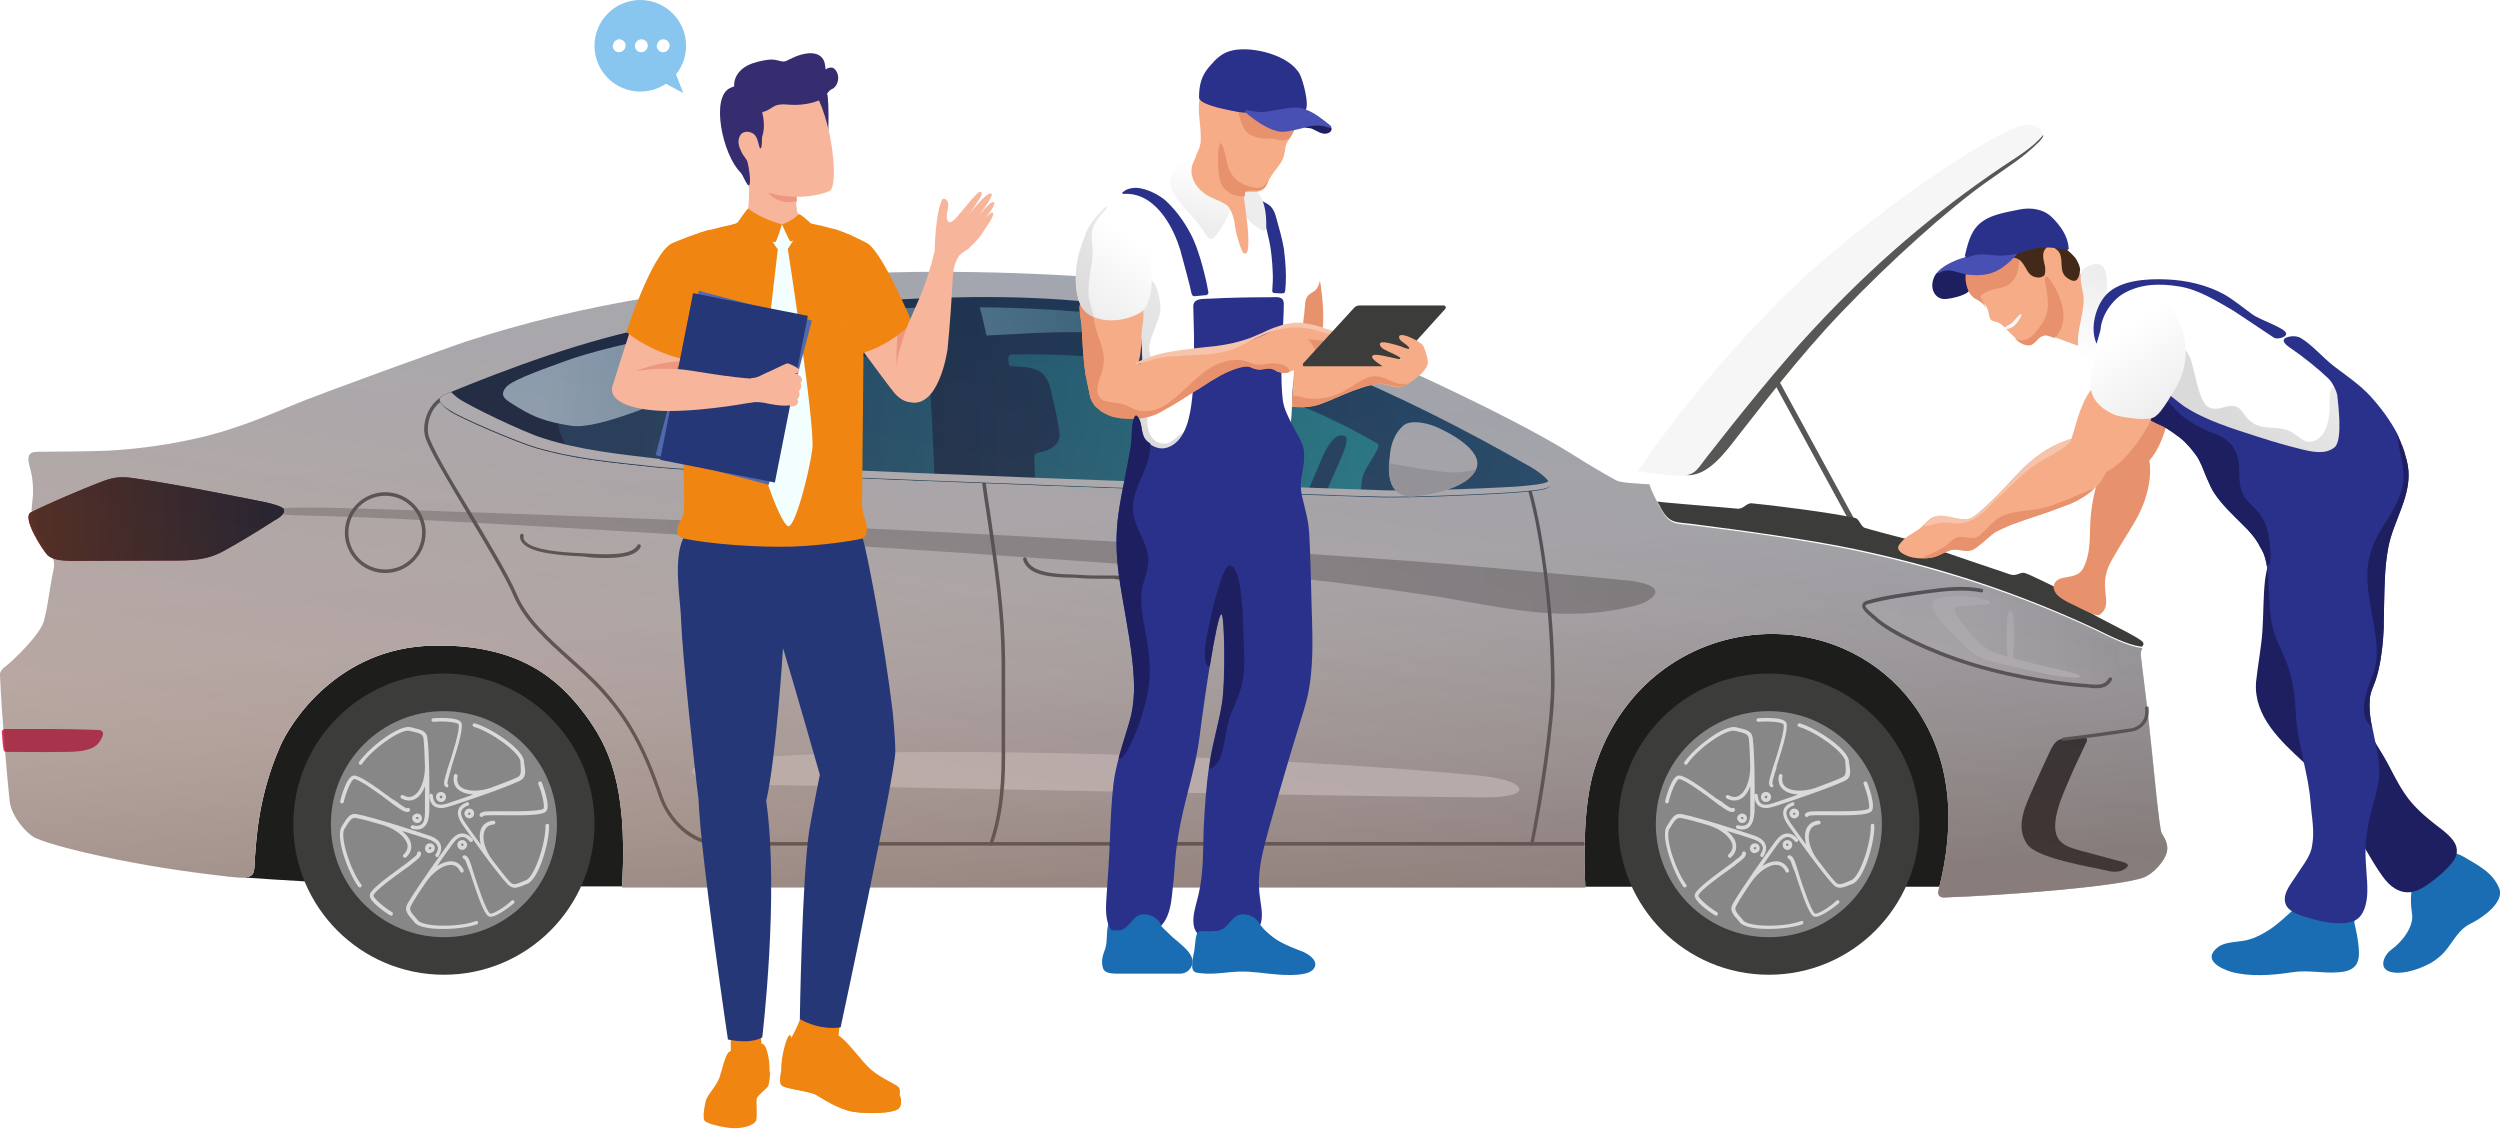
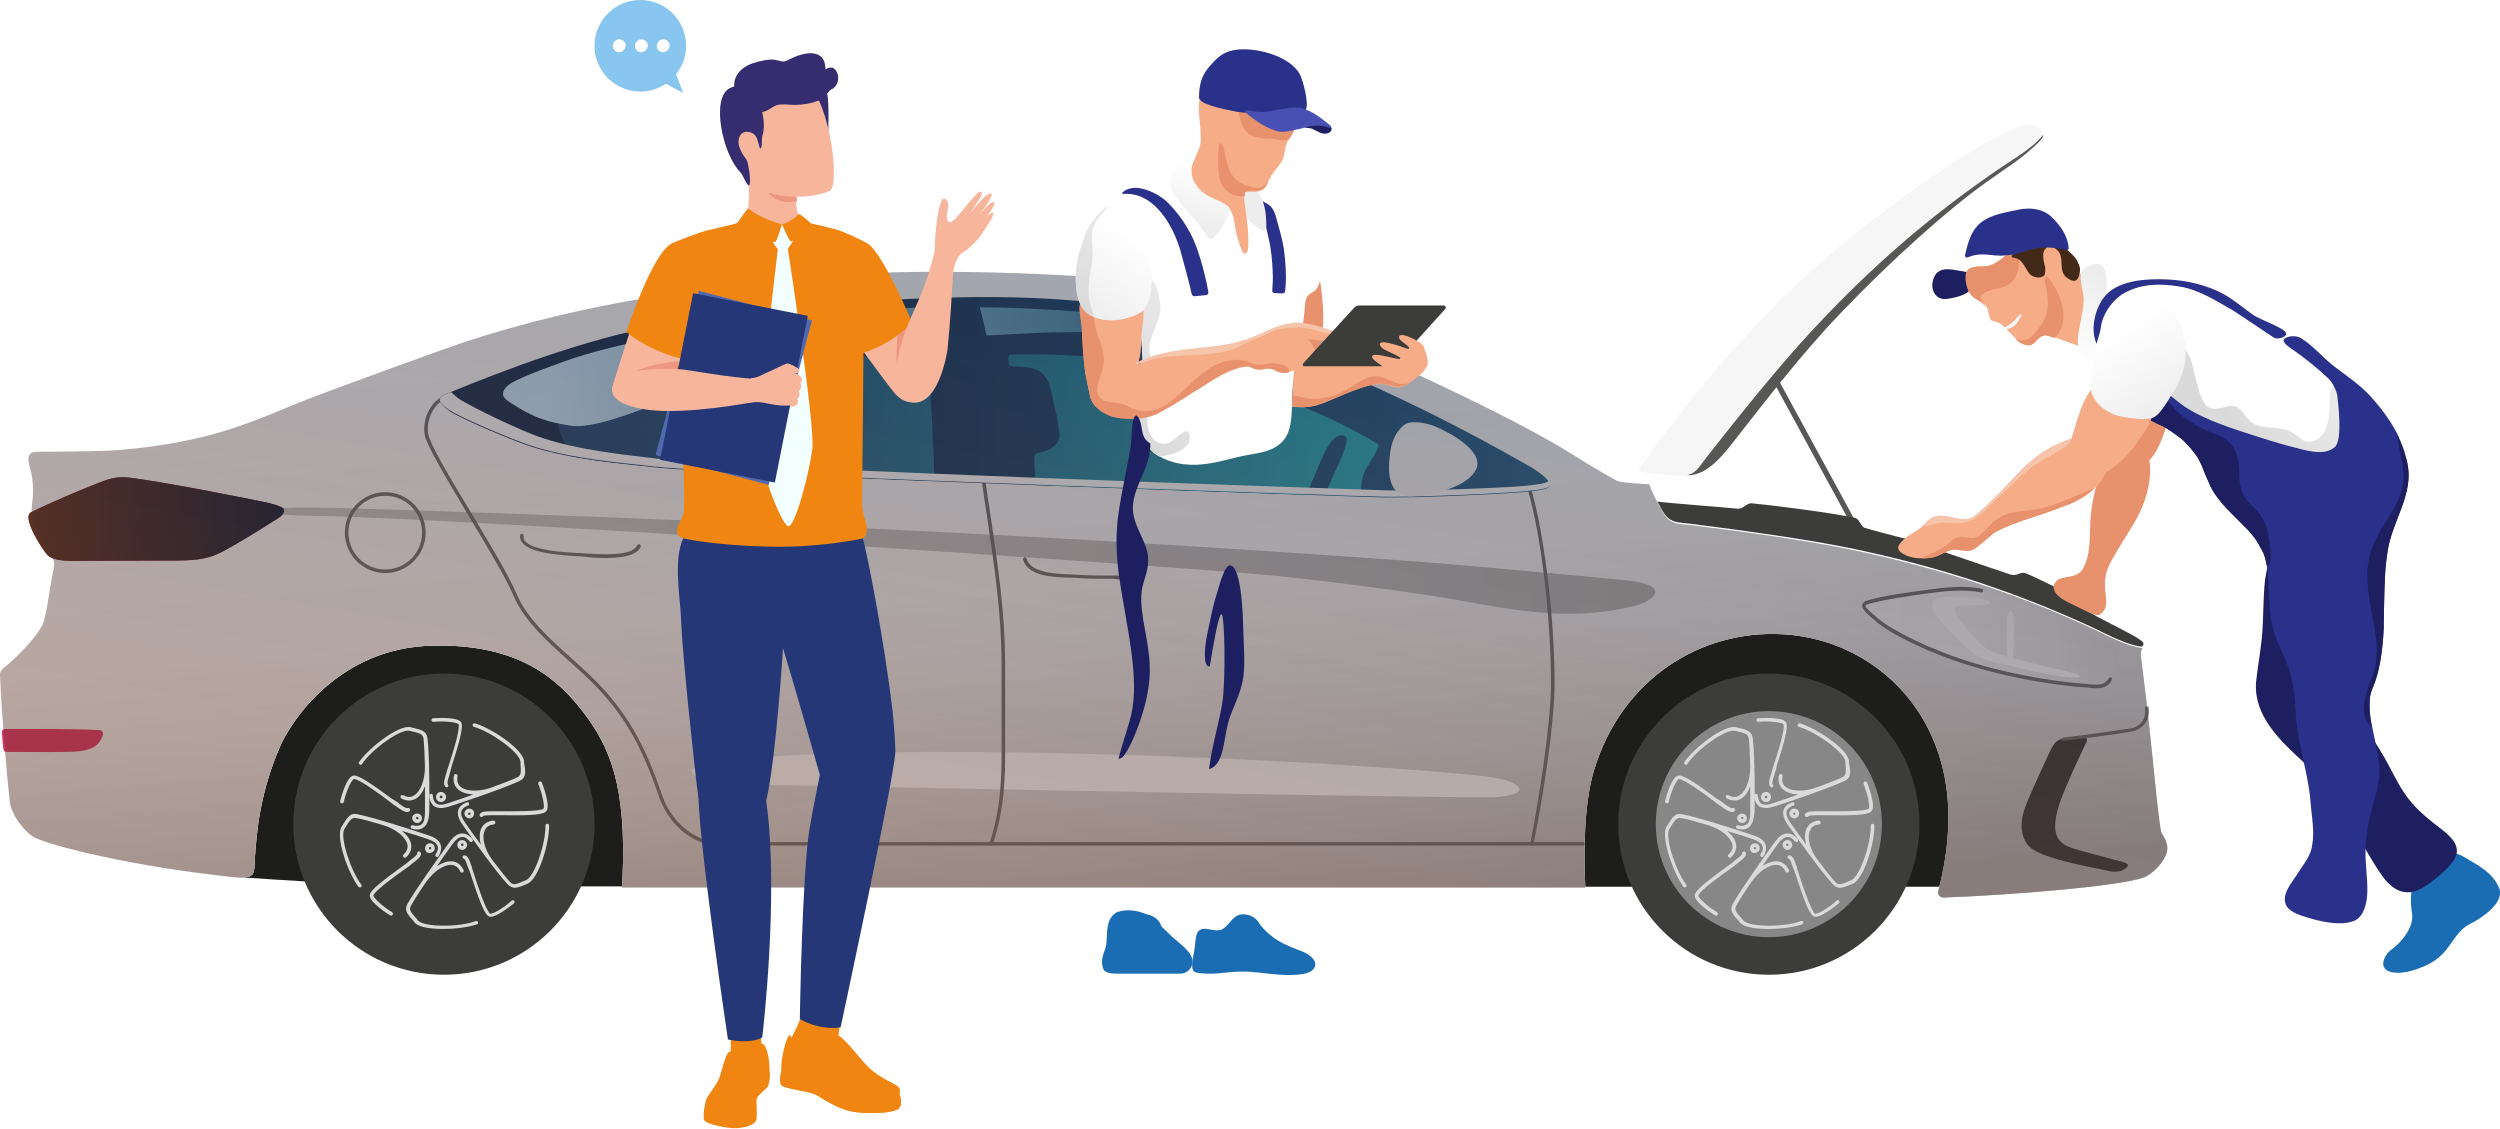
<svg xmlns="http://www.w3.org/2000/svg" version="1.1" id="Camada_1" x="0px" y="0px" viewBox="0 0 698.9 315.5" style="enable-background:new 0 0 698.9 315.5;" xml:space="preserve">
  <style type="text/css"> .st0{fill:#1D1D1B;} .st1{fill:url(#SVGID_1_);} .st2{filter:url(#Adobe_OpacityMaskFilter);} .st3{filter:url(#Adobe_OpacityMaskFilter_1_);} .st4{mask:url(#SVGID_2_);fill:url(#SVGID_3_);} .st5{fill:url(#SVGID_4_);} .st6{fill:#575756;} .st7{fill:#3C3C3B;} .st8{fill:#878787;} .st9{fill:#D93664;} .st10{fill:url(#SVGID_5_);} .st11{fill:#FFFFFF;} .st12{fill:url(#SVGID_6_);} .st13{fill:#B32C52;} .st14{fill:#706F6F;} .st15{fill:#F799A2;} .st16{fill:#DADADA;} .st17{filter:url(#Adobe_OpacityMaskFilter_2_);} .st18{filter:url(#Adobe_OpacityMaskFilter_3_);} .st19{mask:url(#SVGID_7_);fill:url(#SVGID_8_);} .st20{fill:url(#SVGID_9_);} .st21{fill:#F6F6F6;} .st22{fill:url(#SVGID_10_);} .st23{fill:url(#SVGID_11_);} .st24{fill:url(#SVGID_12_);} .st25{fill:url(#SVGID_13_);} .st26{fill:url(#SVGID_14_);} .st27{filter:url(#Adobe_OpacityMaskFilter_4_);} .st28{filter:url(#Adobe_OpacityMaskFilter_5_);} .st29{mask:url(#SVGID_15_);fill:url(#SVGID_16_);} .st30{opacity:0.4;fill:url(#SVGID_17_);} .st31{fill:#E8926D;} .st32{fill:#F5AC87;} .st33{fill:#432918;} .st34{fill:#1D1F61;} .st35{fill:#4851B3;} .st36{fill:#29318A;} .st37{fill:#1B6DB3;} .st38{fill:url(#SVGID_18_);} .st39{fill:url(#SVGID_19_);} .st40{fill:url(#SVGID_20_);} .st41{fill:#F5C4AB;} .st42{fill:#EDEDED;} .st43{fill:url(#SVGID_21_);} .st44{fill:url(#SVGID_22_);} .st45{fill:url(#SVGID_23_);} .st46{fill:url(#SVGID_24_);} .st47{fill:#F7B59C;} .st48{fill:#362D70;} .st49{fill:#ED9780;} .st50{fill:#F08611;} .st51{fill:#F3FEFF;} .st52{fill:#516AAF;} .st53{fill:#253777;} .st54{opacity:0.6;} .st55{fill:#389FE5;} </style>
  <g>
    <g>
      <path class="st0" d="M434,247.9c-0.3-6.6-0.3-13.7,0-21.3c1.5-32.4,27.1-58.7,60.5-58.7c33.4,0,60.5,26.3,60.5,58.7 c0,7.4-0.4,14.5-1.1,21.3H434z" />
      <path class="st0" d="M63,244.9c0-4.5,0-8.2,0.9-14.5c4.8-33.7,22.1-58.9,60.2-61.7c35.9-2.6,61.6,27.6,62.9,61.7 c0.2,6.3-0.2,12.1-1.3,17.4c0,0-36.8,0-52.5,0C98.3,247.9,63,244.9,63,244.9z" />
      <linearGradient id="SVGID_1_" gradientUnits="userSpaceOnUse" x1="397.082" y1="335.018" x2="192.342" y2="56.032">
        <stop offset="0" style="stop-color:#C6C6C6" />
        <stop offset="0.197" style="stop-color:#DADADA" />
        <stop offset="0.47" style="stop-color:#EEEEEE" />
        <stop offset="0.74" style="stop-color:#FBFBFB" />
        <stop offset="1" style="stop-color:#FFFFFF" />
      </linearGradient>
      <path class="st1" d="M1.7,186.2c2-1.6,9.7-8.9,10.6-12.7c1.1-4.1,1.5-8.4,2.3-12.5c0.3-1.6,0.9-3.3,0.2-4.9c-1-2-5.5-9.1-5.8-11 c-0.4-2.1,0-4.3,0.2-6.4c0.1-2.1,0-4.2-0.4-6.2c-0.5-2.6-2.3-6.1,1.5-6.2c2.1,0,15.3-0.1,19.8-0.3c9.1-0.5,18-1.8,26.8-3.9 c8.5-2.1,16.6-5.3,24.6-8.7c8.3-3.5,44.5-16.5,48.4-17.8c34.3-11.2,66.4-15.5,106.5-18.8c20.9-1.7,62.6-0.6,81.9,2 c19.8,2.6,40,9.1,51.4,14c8.4,3.6,51.1,22.3,70.3,34.5c3.8,2.4,7.8,4.8,11.8,7c1.2,0.7,6,0.9,9.3,1.1l0,0c0.6,2,2,4.7,3.3,7 c2.4,4.5,4.2,3.9,8.9,4.5c13.3,1.6,32.5,4.3,45.3,7c24.8,5.3,46,12.4,66.9,22.1c3.4,1.6,9,4.7,13.4,5.2c-0.5,0.9-0.5,1.8-0.3,3 c1,8.1,2,16.1,2.8,24.2c0.7,6.6,2.3,23.6,2.9,24.5c0.9,1.5,1.9,3.1,1.5,5.1c-0.5,2.6-3.7,6.2-6.5,7.3c-6.8,2.5-38.3,5-55.7,5.6 c-1.4,0.1-2-0.8-1.7-1.9c5-19.2,3.5-36.6-6.1-50.8c-7.7-11.3-21-20-37.6-20.9c-22.4-1.2-44.8,12.2-52.6,38.1 c-2.8,9.2-2.9,23.1-2.4,32.7H173.9c0-0.7,0.1-1.5,0.1-2c1.3-26.9-3.8-37.5-10.7-46.7c-6.9-9.1-17.8-19.5-42.3-18.9 C94.5,181,81.1,202,78.2,208.9c-5.9,13.6-6.5,25.2-6.9,30.4c-0.1,1.3,0,4.2-0.7,5.1c-1.1,1.5-5.3,0.8-7.2,0.6 c-11.7-1.3-23.4-3.1-34.9-5.6c-6.2-1.3-14.6-3.4-18.5-5.1c-2.7-1.2-6.9-6.3-7.3-10.4C2,217.6,0.4,199,0,188.7 C0,187.4,0.9,186.8,1.7,186.2z" />
      <defs>
        <filter id="Adobe_OpacityMaskFilter" x="0" y="75.9" width="605.8" height="174.8">
          <feFlood style="flood-color:white;flood-opacity:1" result="back" />
          <feBlend in="SourceGraphic" in2="back" mode="normal" />
        </filter>
      </defs>
      <mask maskUnits="userSpaceOnUse" x="0" y="75.9" width="605.8" height="174.8" id="SVGID_2_">
        <g class="st2">
          <defs>
            <filter id="Adobe_OpacityMaskFilter_1_" x="0" y="75.9" width="605.8" height="174.8">
              <feFlood style="flood-color:white;flood-opacity:1" result="back" />
              <feBlend in="SourceGraphic" in2="back" mode="normal" />
            </filter>
          </defs>
          <mask maskUnits="userSpaceOnUse" x="0" y="75.9" width="605.8" height="174.8" id="SVGID_2_">
            <g class="st3"> </g>
          </mask>
          <linearGradient id="SVGID_3_" gradientUnits="userSpaceOnUse" x1="2713.29" y1="64.036" x2="2695.826" y2="263.651" gradientTransform="matrix(-1 0 0 1 3002.919 0)">
            <stop offset="0" style="stop-color:#000000" />
            <stop offset="0.5" style="stop-color:#1A1A1A" />
            <stop offset="0.546" style="stop-color:#222222" />
            <stop offset="0.621" style="stop-color:#3B3B3B" />
            <stop offset="0.715" style="stop-color:#636363" />
            <stop offset="0.826" style="stop-color:#9A9A9A" />
            <stop offset="0.948" style="stop-color:#DFDFDF" />
            <stop offset="1" style="stop-color:#FFFFFF" />
          </linearGradient>
          <path class="st4" d="M1.7,186.2c2-1.6,9.7-8.9,10.6-12.7c1.1-4.1,1.5-8.4,2.3-12.5c0.3-1.6,0.9-3.3,0.2-4.9c-1-2-5.5-9.1-5.8-11 c-0.4-2.1,0-4.3,0.2-6.4c0.1-2.1,0-4.2-0.4-6.2c-0.5-2.6-2.3-6.1,1.5-6.2c2.1,0,15.3-0.1,19.8-0.3c9.1-0.5,18-1.8,26.8-3.9 c8.5-2.1,16.6-5.3,24.6-8.7c8.3-3.5,44.5-16.5,48.4-17.8c34.3-11.2,66.4-15.5,106.5-18.8c20.9-1.7,62.6-0.6,81.9,2 c19.8,2.6,40,9.1,51.4,14c8.4,3.6,51.1,22.3,70.3,34.5c3.8,2.4,7.8,4.8,11.8,7c1.2,0.7,6,0.9,9.3,1.1l0,0c0.6,2,2,4.7,3.3,7 c2.4,4.5,4.2,3.9,8.9,4.5c13.3,1.6,32.5,4.3,45.3,7c24.8,5.3,46,12.4,66.9,22.1c3.4,1.6,9,4.7,13.4,5.2c-0.5,0.9-0.5,1.8-0.3,3 c1,8.1,2,16.1,2.8,24.2c0.7,6.6,2.3,23.6,2.9,24.5c0.9,1.5,1.9,3.1,1.5,5.1c-0.5,2.6-3.7,6.2-6.5,7.3c-6.8,2.5-38.3,5-55.7,5.6 c-1.4,0.1-2-0.8-1.7-1.9c5-19.2,3.5-36.6-6.1-50.8c-7.7-11.3-21-20-37.6-20.9c-22.4-1.2-44.8,12.2-52.6,38.1 c-2.8,9.2-2.9,23.1-2.4,32.7H173.9c0-0.7,0.1-1.5,0.1-2c1.3-26.9-3.8-37.5-10.7-46.7c-6.9-9.1-17.8-19.5-42.3-18.9 C94.5,181,81.1,202,78.2,208.9c-5.9,13.6-6.5,25.2-6.9,30.4c-0.1,1.3,0,4.2-0.7,5.1c-1.1,1.5-5.3,0.8-7.2,0.6 c-11.7-1.3-23.4-3.1-34.9-5.6c-6.2-1.3-14.6-3.4-18.5-5.1c-2.7-1.2-6.9-6.3-7.3-10.4C2,217.6,0.4,199,0,188.7 C0,187.4,0.9,186.8,1.7,186.2z" />
        </g>
      </mask>
      <linearGradient id="SVGID_4_" gradientUnits="userSpaceOnUse" x1="2713.29" y1="64.036" x2="2695.826" y2="263.651" gradientTransform="matrix(-1 0 0 1 3002.919 0)">
        <stop offset="0" style="stop-color:#FFFFFF" />
        <stop offset="0.5" style="stop-color:#F6F6F6" />
        <stop offset="0.612" style="stop-color:#EDEDED" />
        <stop offset="0.795" style="stop-color:#D5D5D5" />
        <stop offset="1" style="stop-color:#B2B2B2" />
      </linearGradient>
      <path class="st5" d="M1.7,186.2c2-1.6,9.7-8.9,10.6-12.7c1.1-4.1,1.5-8.4,2.3-12.5c0.3-1.6,0.9-3.3,0.2-4.9c-1-2-5.5-9.1-5.8-11 c-0.4-2.1,0-4.3,0.2-6.4c0.1-2.1,0-4.2-0.4-6.2c-0.5-2.6-2.3-6.1,1.5-6.2c2.1,0,15.3-0.1,19.8-0.3c9.1-0.5,18-1.8,26.8-3.9 c8.5-2.1,16.6-5.3,24.6-8.7c8.3-3.5,44.5-16.5,48.4-17.8c34.3-11.2,66.4-15.5,106.5-18.8c20.9-1.7,62.6-0.6,81.9,2 c19.8,2.6,40,9.1,51.4,14c8.4,3.6,51.1,22.3,70.3,34.5c3.8,2.4,7.8,4.8,11.8,7c1.2,0.7,6,0.9,9.3,1.1l0,0c0.6,2,2,4.7,3.3,7 c2.4,4.5,4.2,3.9,8.9,4.5c13.3,1.6,32.5,4.3,45.3,7c24.8,5.3,46,12.4,66.9,22.1c3.4,1.6,9,4.7,13.4,5.2c-0.5,0.9-0.5,1.8-0.3,3 c1,8.1,2,16.1,2.8,24.2c0.7,6.6,2.3,23.6,2.9,24.5c0.9,1.5,1.9,3.1,1.5,5.1c-0.5,2.6-3.7,6.2-6.5,7.3c-6.8,2.5-38.3,5-55.7,5.6 c-1.4,0.1-2-0.8-1.7-1.9c5-19.2,3.5-36.6-6.1-50.8c-7.7-11.3-21-20-37.6-20.9c-22.4-1.2-44.8,12.2-52.6,38.1 c-2.8,9.2-2.9,23.1-2.4,32.7H173.9c0-0.7,0.1-1.5,0.1-2c1.3-26.9-3.8-37.5-10.7-46.7c-6.9-9.1-17.8-19.5-42.3-18.9 C94.5,181,81.1,202,78.2,208.9c-5.9,13.6-6.5,25.2-6.9,30.4c-0.1,1.3,0,4.2-0.7,5.1c-1.1,1.5-5.3,0.8-7.2,0.6 c-11.7-1.3-23.4-3.1-34.9-5.6c-6.2-1.3-14.6-3.4-18.5-5.1c-2.7-1.2-6.9-6.3-7.3-10.4C2,217.6,0.4,199,0,188.7 C0,187.4,0.9,186.8,1.7,186.2z" />
      <rect x="507.3" y="102.2" transform="matrix(-0.878 0.478 -0.478 -0.878 1015.417 -2.557)" class="st6" width="1.5" height="51.6" />
      <g>
        <circle class="st7" cx="494.5" cy="230.4" r="42.1" />
        <circle class="st8" cx="494.5" cy="230.4" r="31.6" />
      </g>
      <g>
        <circle class="st7" cx="124.1" cy="230.4" r="42.1" />
-         <circle class="st8" cx="124.1" cy="230.4" r="31.6" />
      </g>
      <path class="st9" d="M0.9,209.1c0.1,0.5,0.1,1.1,0.9,1.1c5.6,0,11,0.1,16.5,0c2.3,0,5-0.1,7.2-1c1.6-0.6,2.6-1.9,3.2-3.5 c0.4-1-0.3-1.6-0.9-1.6c-8.8-0.4-17.5-0.3-26.3-0.3c-0.5,0-1,0.3-1,0.8C0.6,206.2,0.8,208.5,0.9,209.1z" />
      <linearGradient id="SVGID_5_" gradientUnits="userSpaceOnUse" x1="2382.596" y1="178.352" x2="2481.713" y2="178.352" gradientTransform="matrix(-1 0 0 1 3002.919 0)">
        <stop offset="0" style="stop-color:#C6C6C6" />
        <stop offset="0.123" style="stop-color:#D1D1D1" />
        <stop offset="0.421" style="stop-color:#E5E5E5" />
        <stop offset="0.716" style="stop-color:#F2F2F2" />
        <stop offset="1" style="stop-color:#F6F6F6" />
      </linearGradient>
      <path class="st10" d="M524.6,173.3c4.2,3.6,15.1,9,26.9,12.6c13.1,3.9,26.1,5.6,31.9,5.9c2.5,0.1,5.2,0.7,6.6-1.9 c0.8-1.6,1.8-4,2.3-5.6c0.7-2.2,0.3-2.7-1.7-3.9c-5.9-3.4-15.5-7.4-20.8-9.5c-5.1-2-10.6-4.5-15.9-5.6c-4.7-1-10.5-0.4-15.1,0.3 c-5.8,0.8-12.2,1.7-16.6,3C519.3,169.4,522.9,171.8,524.6,173.3z" />
      <path class="st7" d="M566.7,236c2.7,4,18.2,6.4,22.4,7.4c1.8,0.5,3.9,0.4,5.1-0.6c2-1.5-0.8-1.8-3.7-2.6c-3.2-0.9-6.4-1.7-9.6-2.6 c-4.7-1.3-7.2-3-6.1-9.3c0.8-4.4,3.2-9.1,4.9-13.2c0.7-1.6,3.4-7.2,3.7-7.9c0.8-2.1-5.7-1-7.4-0.5c-1.6,0.4-2.6,2.6-3.4,4.4 c-1.4,3-2.8,6-4.1,9C566.4,224.9,563.2,230.9,566.7,236z" />
      <path class="st11" d="M211.1,219.4c8.7,0,172.9,3.5,205,3.5c3.6,0,10.3-0.7,8.3-3c-1.8-2.1-8.6-2.8-11.1-3.1 c-52.3-5.1-152-8.8-200.7-5.1c-3.8,0.3-18.5,1.5-19.1,3.7C192.9,218.7,206.7,219.4,211.1,219.4z" />
      <linearGradient id="SVGID_6_" gradientUnits="userSpaceOnUse" x1="2927.04" y1="156.746" x2="2346.21" y2="156.746" gradientTransform="matrix(-1 0 0 1 3002.919 0)">
        <stop offset="0" style="stop-color:#C6C6C6" />
        <stop offset="0.305" style="stop-color:#C2C2C2" />
        <stop offset="0.62" style="stop-color:#B6B6B5" />
        <stop offset="0.94" style="stop-color:#A2A2A1" />
        <stop offset="1" style="stop-color:#9D9D9C" />
      </linearGradient>
      <path class="st12" d="M87.3,144.2c41.1,0.6,239.8,14,267.4,16.6c13,1.2,32.9,3.8,45.9,5.8c12.7,2,24.7,4.9,37.6,5 c5,0,10.1-0.4,15-1.4c2.8-0.6,6.6-1.2,8.7-3.2c3.3-3.1-3.6-4.3-5.8-4.6c-6.3-0.7-46.4-4.4-59.7-5.4c-53.5-3.9-107.3-7.1-160.9-9.6 c-64.4-3-134.4-5.3-141.1-5.4c-3.8-0.1-16.4-0.4-18.2,0.6C74.2,143.8,81.9,144.1,87.3,144.2z" />
      <path class="st13" d="M13.2,155.1c1.4,1.5,4.3,1.6,6.4,1.7c3.4,0,21.8-0.1,28.1-0.1c5.6,0,10,0,14.9-2.7c4.7-2.6,9.3-5.4,13.8-8.3 c1-0.6,3.6-1.9,2.9-3.4c-0.4-0.9-5.3-2-6.6-2.2c-11.7-2.3-23.5-4.7-35.2-6.4c-4.4-0.7-6.6,0-9.7,1.2c-5.2,2-14.1,5.8-19.1,8.3 C5.9,144.5,11.9,153.7,13.2,155.1z" />
      <g>
        <path class="st14" d="M428.2,236.4c0.2,0,0.4-0.2,0.5-0.4c2.3-11.1,5.9-33.2,5.9-45c0-15.7-2.3-39.5-6.7-54.9 c-0.1-0.3-0.4-0.4-0.6-0.3c-0.3,0.1-0.4,0.4-0.3,0.6c4.4,15.2,6.6,39,6.6,54.6c0,11.7-3.6,33.7-5.8,44.8 c-0.1,0.3,0.1,0.5,0.4,0.6C428.1,236.4,428.1,236.4,428.2,236.4z" />
      </g>
      <g>
        <path class="st14" d="M277,236.4c0.2,0,0.4-0.1,0.5-0.3c2.4-6.8,3.5-14.5,3.5-24.7c0-2.6,0-5.3,0-8c0-6.2,0-12.6,0-18.6 c-0.1-13.7-2-26.5-4-40.1c-0.6-3.8-1.2-7.8-1.7-11.8c0-0.3-0.3-0.5-0.6-0.4c-0.3,0-0.5,0.3-0.4,0.6c0.5,4,1.1,7.9,1.7,11.8 c2,13.5,3.9,26.3,4,39.9c0,6,0,12.4,0,18.6c0,2.7,0,5.4,0,8c0,10.1-1.1,17.7-3.4,24.4c-0.1,0.3,0,0.6,0.3,0.6 C276.9,236.4,277,236.4,277,236.4z" />
      </g>
      <g>
        <path class="st14" d="M201.3,236.4h241.2c0.3,0,0.5-0.2,0.5-0.5c0-0.3-0.2-0.5-0.5-0.5H201.3c-7.7,0-13.9-6.4-16.1-12.8 c-4.8-14-9.2-21.9-16.8-30.3c-2.7-2.9-5.8-5.7-8.8-8.4c-6-5.4-12.2-10.9-15.1-17.7c-2.3-5.4-7.8-14.5-13-23.2 c-5.6-9.2-11.3-18.8-11.8-21.7c-0.6-4,1.6-9.1,5.9-10.1c0.3-0.1,0.4-0.3,0.4-0.6c-0.1-0.3-0.3-0.4-0.6-0.4 c-4.8,1.1-7.4,6.8-6.7,11.2c0.5,3.1,6.1,12.3,11.9,22.1c5.2,8.7,10.7,17.7,13,23.1c3,7,9.3,12.6,15.4,18.1c3,2.7,6.1,5.5,8.7,8.3 c7.5,8.2,11.9,16.1,16.6,29.9C186.6,229.4,192.8,236.4,201.3,236.4z" />
      </g>
      <g>
        <path class="st14" d="M96.4,148.9c0-6.2,5.1-11.3,11.3-11.3c6.2,0,11.3,5.1,11.3,11.3c0,6.2-5.1,11.3-11.3,11.3 C101.5,160.2,96.4,155.1,96.4,148.9z M97.4,148.9c0,5.7,4.6,10.3,10.3,10.3s10.3-4.6,10.3-10.3c0-5.7-4.6-10.3-10.3-10.3 S97.4,143.2,97.4,148.9z" />
      </g>
      <g>
        <path class="st14" d="M313.2,162c2.1,0,4.3-0.2,5.8-1.7c0.2-0.2,0.2-0.5,0-0.7c-0.2-0.2-0.5-0.2-0.7,0c-1.5,1.5-4.4,1.4-6.7,1.3 c-0.4,0-0.8,0-1.1,0l-1.3,0c-2.6,0-5,0-7.5-0.2c-0.6,0-1.3-0.1-2-0.1c-4.3-0.1-11.6-0.4-12.7-4.4c-0.1-0.3-0.4-0.4-0.6-0.4 c-0.3,0.1-0.4,0.4-0.4,0.6c1.3,4.8,8.7,5,13.6,5.1c0.7,0,1.4,0,2,0.1c2.5,0.2,5,0.2,7.5,0.2l1.2,0c0.3,0,0.7,0,1.1,0 C312.1,162,312.7,162,313.2,162z" />
      </g>
      <g>
        <path class="st14" d="M169.3,156c4.3,0,8.6-0.6,9.8-3.1c0.1-0.3,0-0.6-0.2-0.7c-0.3-0.1-0.6,0-0.7,0.2c-1.5,3.2-9.9,2.6-14.9,2.3 c-0.5,0-1-0.1-1.4-0.1l-0.6,0c-3.7-0.2-12.3-0.7-14.5-3.3c-0.4-0.4-0.5-0.9-0.4-1.5c0-0.3-0.2-0.5-0.4-0.6 c-0.3,0-0.5,0.2-0.6,0.4c-0.1,0.8,0.1,1.6,0.7,2.2c2.5,3,11.1,3.4,15.2,3.7l0.6,0c0.4,0,0.9,0.1,1.4,0.1 C165,155.9,167.1,156,169.3,156z" />
      </g>
      <path class="st15" d="M9,148.3c1,2.2,2.5,4.6,3.5,5.9c8.4,0.1,19.8,0.3,24.3,0.2c5.2-0.1,3.2-1.7,0.1-3.8 c-3.8-2.5-5.4-2.2-9.7-2.3C22.3,148.3,13.8,148.2,9,148.3z" />
      <g>
        <path class="st14" d="M586,192.4c1.7,0,3.4-0.4,4.4-2.3c0.1-0.2,0-0.6-0.2-0.7c-0.2-0.1-0.6,0-0.7,0.2c-1,2-3,1.9-5.2,1.7 c-0.3,0-0.6,0-0.9-0.1c-5.6-0.3-18.6-1.9-31.8-5.9c-12.2-3.7-22.9-9.2-26.7-12.5c-0.2-0.2-0.5-0.4-0.8-0.7 c-0.9-0.8-2.7-2.2-2.6-2.8c0-0.1,0.3-0.3,0.7-0.4c4.5-1.3,10.9-2.2,16.6-3c4.9-0.7,10.5-1.2,15-0.3c0.3,0.1,0.5-0.1,0.6-0.4 c0.1-0.3-0.1-0.5-0.4-0.6c-4.7-1-10.3-0.4-15.3,0.3c-5.7,0.8-12.2,1.6-16.7,3c-0.8,0.2-1.2,0.6-1.4,1.2c-0.2,1.2,1.4,2.5,2.9,3.8 c0.3,0.2,0.6,0.5,0.8,0.7c4,3.5,14.6,8.9,27.1,12.7c13.3,4,26.4,5.6,32,5.9c0.3,0,0.6,0,0.9,0.1 C584.8,192.4,585.4,192.4,586,192.4z" />
      </g>
      <g>
        <path class="st16" d="M496.2,216c-0.1,0.2-0.2,0.5-0.2,0.8c-0.3,0.9-0.7,2.2-0.4,2.5c0.2,0.2,0.2,0.5,0,0.7 c-0.1,0.1-0.2,0.1-0.3,0.1c-0.1,0-0.3-0.1-0.4-0.2c-0.7-0.7-0.2-2.1,0.2-3.5c0.1-0.2,0.2-0.5,0.2-0.7c0.1-0.4,0.3-1.1,0.6-1.9 c1-3,3.2-10,2.7-11.3c-0.2-0.6-4.2-1-7-0.7c-0.3,0-0.5-0.2-0.6-0.4c0-0.3,0.2-0.5,0.4-0.6c0.1,0,7.3-0.6,8,1.3 c0.5,1.3-0.6,5.6-2.7,12C496.6,215,496.4,215.6,496.2,216z" />
        <path class="st16" d="M515.7,218.3c-4.2,2-16,6-19.5,7.1c-1,0.3-1.8,0.5-2.5,0.5c-0.7,0-1.4-0.2-1.9-0.5c-0.8-0.6-1.3-1.6-1.4-3 c0-0.3,0.2-0.5,0.5-0.5c0.3,0,0.5,0.2,0.5,0.5c0.1,1.1,0.4,1.8,0.9,2.2c0.7,0.5,1.9,0.5,3.5-0.1c1.4-0.5,4-1.3,6.9-2.4 c-1.7-0.1-3.2-0.5-4.2-1.4c-1.1-0.9-1.5-2.3-1.2-3.9c0.1-0.3,0.3-0.5,0.6-0.4c0.3,0.1,0.5,0.3,0.4,0.6c-0.2,1.2,0,2.2,0.8,2.9 c1.6,1.4,5.2,1.5,8.6,0.3l0,0c2.9-1.1,5.7-2.1,7.3-2.9c1.1-0.5,1.1-1.3,0.9-4l0-0.4c-0.3-2.7-8.4-8.4-13-9.7 c-0.3-0.1-0.4-0.4-0.4-0.6c0.1-0.3,0.4-0.4,0.6-0.4c4.6,1.3,13.5,7.2,13.8,10.6l0,0.4C517.4,215.9,517.6,217.4,515.7,218.3z" />
        <path class="st16" d="M493.7,221.4c-0.8,0-1.4,0.6-1.4,1.4c0,0.8,0.6,1.4,1.4,1.4c0.8,0,1.4-0.6,1.4-1.4 C495.1,222,494.5,221.4,493.7,221.4z M493.7,222.4c0.2,0,0.4,0.2,0.4,0.4c0,0.2-0.2,0.4-0.4,0.4c-0.2,0-0.4-0.2-0.4-0.4 C493.4,222.6,493.5,222.4,493.7,222.4z" />
        <path class="st16" d="M510.8,227.9c-0.9,0-1.6,0-2,0c-0.3,0-0.5,0-0.8,0c-0.9,0-2.3,0-2.5,0.3c-0.1,0.2-0.3,0.2-0.4,0.2 c-0.1,0-0.2,0-0.3-0.1c-0.2-0.1-0.3-0.5-0.2-0.7c0.5-0.8,1.9-0.8,3.4-0.8c0.3,0,0.5,0,0.8,0c0.4,0,1.1,0,2,0 c3.2,0,10.5,0.1,11.6-0.7c0.5-0.4-0.3-4.3-1.4-6.9c-0.1-0.3,0-0.6,0.3-0.7c0.3-0.1,0.6,0,0.7,0.3c0,0.1,2.7,6.8,1.1,8.1 C521.9,227.9,517.5,228,510.8,227.9z" />
        <path class="st16" d="M512.4,247.2c-3.2-3.4-10.4-13.5-12.5-16.5c-1.2-1.7-1.6-3.1-1.3-4.2c0.3-1,1.1-1.7,2.4-2.2 c0.3-0.1,0.6,0,0.6,0.3c0.1,0.3,0,0.6-0.3,0.6c-1,0.4-1.6,0.9-1.8,1.5c-0.3,0.8,0.1,2,1.1,3.4c0.8,1.2,2.4,3.4,4.3,6 c-0.4-1.7-0.4-3.2,0.1-4.4c0.6-1.3,1.7-2.1,3.4-2.3c0.3,0,0.5,0.2,0.6,0.5c0,0.3-0.2,0.5-0.5,0.6c-1.3,0.1-2.1,0.7-2.5,1.7 c-0.9,2,0,5.4,2.2,8.3l0,0c1.9,2.5,3.7,4.8,4.9,6.1c0.9,0.9,1.6,0.7,4.1-0.4l0.3-0.1c2.5-1,5.6-10.5,5.5-15.3 c0-0.3,0.2-0.5,0.5-0.5c0,0,0,0,0,0c0.3,0,0.5,0.2,0.5,0.5c0.1,4.8-2.9,15-6.1,16.3l-0.3,0.1c-1.4,0.6-2.5,1-3.3,1 C513.5,248.1,512.9,247.8,512.4,247.2z" />
        <path class="st16" d="M502.9,227c-0.2-0.7-1-1.1-1.7-0.9c-0.3,0.1-0.6,0.3-0.8,0.7c-0.2,0.3-0.2,0.7-0.1,1 c0.1,0.3,0.3,0.6,0.7,0.8c0.2,0.1,0.4,0.2,0.6,0.2c0.1,0,0.3,0,0.4-0.1C502.7,228.5,503.1,227.8,502.9,227z M501.7,227.8 c-0.2,0.1-0.4,0-0.4-0.2c-0.1-0.2,0-0.4,0.2-0.4c0.2-0.1,0.4,0,0.4,0.2C502,227.5,501.9,227.7,501.7,227.8z" />
        <path class="st16" d="M501.5,243.1c-0.1-0.2-0.2-0.5-0.3-0.7c-0.3-0.9-0.7-2.2-1.1-2.3c-0.3-0.1-0.4-0.3-0.4-0.6 c0.1-0.3,0.3-0.4,0.6-0.4c1,0.2,1.4,1.5,1.9,3c0.1,0.2,0.2,0.5,0.2,0.7c0.1,0.4,0.4,1.1,0.6,1.9c1,3,3.3,10,4.4,10.7 c0.6,0.3,3.9-1.6,6-3.6c0.2-0.2,0.5-0.2,0.7,0c0.2,0.2,0.2,0.5,0,0.7c0,0-4.5,3.8-6.6,3.8c-0.2,0-0.5-0.1-0.6-0.2 c-1.2-0.8-2.7-4.9-4.8-11.3C501.9,244.2,501.7,243.5,501.5,243.1z" />
        <path class="st16" d="M496.1,235.5c1.2-1.7,2.4-2.5,3.6-2.5c1,0,2,0.5,2.9,1.6c0.2,0.2,0.1,0.5-0.1,0.7c-0.2,0.2-0.5,0.1-0.7-0.1 c-0.7-0.8-1.4-1.3-2.1-1.2c-0.9,0-1.8,0.7-2.8,2.1c-0.8,1.2-2.5,3.4-4.2,6c1.4-0.9,2.9-1.4,4.2-1.3c1.4,0.1,2.5,1,3.2,2.4 c0.1,0.3,0,0.6-0.2,0.7c-0.3,0.1-0.6,0-0.7-0.2c-0.5-1.1-1.3-1.8-2.4-1.9c-2.2-0.2-5.1,1.8-7.2,4.8l0,0c-1.8,2.6-3.4,5.1-4.2,6.6 c-0.6,1.1-0.2,1.7,1.7,3.8l0.2,0.3c1.8,2,11.8,1.9,16.2,0.2c0.3-0.1,0.6,0,0.6,0.3c0.1,0.3,0,0.6-0.3,0.6 c-2.2,0.8-5.9,1.3-9.4,1.3c-3.6,0-6.9-0.5-8-1.8l-0.2-0.3c-1.8-2-2.8-3.1-1.8-4.9C486.7,248.6,493.9,238.5,496.1,235.5z" />
        <path class="st16" d="M500.8,235.4c-0.4-0.6-1.3-0.7-1.9-0.3c-0.6,0.4-0.7,1.3-0.3,1.9c0.3,0.4,0.7,0.6,1.1,0.6 c0.3,0,0.6-0.1,0.8-0.3C501.1,236.8,501.2,236,500.8,235.4z M500,236.2c0,0.1-0.1,0.2-0.1,0.2c-0.1,0.1-0.2,0.1-0.3,0.1 c-0.1,0-0.2-0.1-0.2-0.1c-0.1-0.1-0.1-0.2-0.1-0.3c0-0.1,0.1-0.2,0.1-0.2c0.1,0,0.1-0.1,0.2-0.1c0,0,0,0,0.1,0 c0.1,0,0.2,0.1,0.2,0.1C500,236,500,236.1,500,236.2z" />
        <path class="st16" d="M483,242.1c0.7-0.5,1.3-0.9,1.6-1.2c0.2-0.2,0.4-0.3,0.6-0.5c0.7-0.5,1.9-1.4,1.8-1.8 c0-0.3,0.2-0.5,0.5-0.6c0.3,0,0.5,0.2,0.6,0.5c0.1,1-1,1.8-2.2,2.7c-0.2,0.2-0.4,0.3-0.6,0.5c-0.3,0.3-0.9,0.7-1.6,1.2 c-2.6,1.8-8.5,6.1-8.9,7.4c-0.2,0.6,2.8,3.3,5.2,4.7c0.2,0.1,0.3,0.4,0.2,0.7c-0.1,0.2-0.3,0.3-0.4,0.3c-0.1,0-0.2,0-0.3-0.1 c-0.1,0-6.2-3.8-5.7-5.8C474.1,248.8,477.5,246.1,483,242.1z" />
        <path class="st16" d="M465.9,231.1l0.2-0.3c1.4-2.3,2.2-3.6,4.1-3.2c4.6,0.9,16.4,4.7,19.9,5.9c2,0.6,3.1,1.5,3.5,2.7 c0.3,0.9,0.1,2-0.6,3.2c-0.2,0.2-0.5,0.3-0.7,0.1c-0.2-0.2-0.3-0.5-0.1-0.7c0.6-0.9,0.8-1.7,0.5-2.3c-0.3-0.8-1.3-1.5-2.9-2 c-1.4-0.5-4-1.3-7-2.2c1.3,1.1,2.3,2.3,2.5,3.6c0.3,1.4-0.2,2.7-1.4,3.8c-0.1,0.1-0.2,0.1-0.3,0.1c-0.1,0-0.3-0.1-0.4-0.2 c-0.2-0.2-0.2-0.5,0-0.7c0.9-0.8,1.3-1.8,1.1-2.8c-0.5-2.1-3.2-4.3-6.7-5.4c0,0,0,0,0,0c-3-0.9-5.8-1.7-7.6-2 c-1.2-0.2-1.7,0.4-3.1,2.7l-0.2,0.3c-1.4,2.3,1.8,11.8,4.7,15.6c0.2,0.2,0.1,0.5-0.1,0.7c-0.1,0.1-0.2,0.1-0.3,0.1 c-0.1,0-0.3-0.1-0.4-0.2C467.8,244,464.2,234,465.9,231.1z" />
        <path class="st16" d="M491.7,237.9c0.4-0.6,0.3-1.5-0.3-1.9c-0.6-0.4-1.5-0.3-1.9,0.3c-0.2,0.3-0.3,0.7-0.3,1 c0.1,0.4,0.2,0.7,0.5,0.9c0.2,0.2,0.5,0.3,0.8,0.3C491,238.4,491.5,238.2,491.7,237.9z M490.9,237.3c-0.1,0.2-0.3,0.2-0.5,0.1 c-0.1-0.1-0.1-0.1-0.1-0.2c0-0.1,0-0.2,0.1-0.3v0c0.1-0.1,0.2-0.1,0.3-0.1c0.1,0,0.1,0,0.2,0.1C491,236.9,491,237.1,490.9,237.3z " />
        <path class="st16" d="M481.4,224.2c0.2,0.1,0.4,0.3,0.6,0.5c0.8,0.5,1.9,1.4,2.3,1.2c0.3-0.1,0.6,0,0.7,0.3 c0.1,0.3,0,0.6-0.3,0.7c-0.2,0.1-0.3,0.1-0.5,0.1c-0.8,0-1.8-0.7-2.8-1.4c-0.2-0.2-0.4-0.3-0.6-0.4c-0.4-0.2-0.9-0.7-1.6-1.2 c-2.5-1.9-8.4-6.2-9.8-6.2c0,0,0,0,0,0c-0.7,0-2.3,3.6-2.9,6.4c-0.1,0.3-0.3,0.4-0.6,0.4c-0.3-0.1-0.4-0.3-0.4-0.6 c0-0.1,1.7-7.1,3.8-7.2c0,0,0.1,0,0.1,0c1.5,0,5.1,2.4,10.4,6.4C480.5,223.6,481.1,224,481.4,224.2z" />
        <path class="st16" d="M488.9,231.3c-0.5,0.4-1.1,0.6-1.8,0.6c-0.4,0-0.9-0.1-1.4-0.2c-0.3-0.1-0.4-0.3-0.4-0.6 c0.1-0.3,0.3-0.4,0.6-0.4c1,0.3,1.8,0.2,2.4-0.2c0.7-0.5,1-1.7,1-3.4c0-1.4,0-4.2,0-7.3c-0.6,1.6-1.5,2.9-2.6,3.5 c-0.6,0.3-1.2,0.5-1.8,0.5c-0.7,0-1.5-0.2-2.2-0.6c-0.2-0.1-0.3-0.4-0.2-0.7c0.1-0.2,0.4-0.3,0.7-0.2c1.1,0.6,2.1,0.7,3,0.1 c1.9-1.1,3.1-4.4,3.1-8.1c0,0,0,0,0,0c-0.1-3.1-0.2-6.1-0.4-7.8c-0.2-1.3-0.9-1.5-3.5-2.1l-0.4-0.1c-2.6-0.6-10.7,5.3-13.3,9.3 c-0.2,0.2-0.5,0.3-0.7,0.1c-0.2-0.2-0.3-0.5-0.1-0.7c2.7-3.9,11.1-10.5,14.4-9.7l0.4,0.1c2.6,0.6,4.1,1,4.3,3 c0.6,4.7,0.6,17,0.5,20.7C490.3,229.2,489.8,230.6,488.9,231.3z" />
        <path class="st16" d="M485.7,228.3c-0.1,0.3-0.1,0.7,0.1,1c0.2,0.3,0.4,0.6,0.8,0.7c0.1,0,0.3,0.1,0.4,0.1c0.6,0,1.1-0.4,1.3-0.9 c0.2-0.7-0.1-1.5-0.9-1.7c-0.3-0.1-0.7-0.1-1,0.1C486.1,227.7,485.9,228,485.7,228.3z M486.7,228.6c0-0.1,0.1-0.2,0.2-0.2 c0,0,0.1,0,0.2,0c0,0,0.1,0,0.1,0c0.2,0.1,0.3,0.3,0.2,0.4c-0.1,0.2-0.3,0.3-0.4,0.2c-0.1,0-0.2-0.1-0.2-0.2 C486.7,228.8,486.7,228.7,486.7,228.6z" />
      </g>
      <g>
        <path class="st16" d="M125.8,216c-0.1,0.2-0.2,0.5-0.2,0.8c-0.3,0.9-0.7,2.2-0.4,2.5c0.2,0.2,0.2,0.5,0,0.7 c-0.1,0.1-0.2,0.1-0.3,0.1c-0.1,0-0.3-0.1-0.4-0.2c-0.7-0.7-0.2-2.1,0.2-3.5c0.1-0.2,0.2-0.5,0.2-0.7c0.1-0.4,0.3-1.1,0.6-1.9 c1-3,3.2-10,2.7-11.3c-0.2-0.6-4.2-1-7-0.7c-0.3,0-0.5-0.2-0.6-0.4c0-0.3,0.2-0.5,0.4-0.6c0.1,0,7.3-0.6,8,1.3 c0.5,1.3-0.6,5.6-2.7,12C126.1,215,125.9,215.6,125.8,216z" />
        <path class="st16" d="M145.3,218.3c-4.2,2-16,6-19.5,7.1c-1,0.3-1.8,0.5-2.5,0.5c-0.7,0-1.4-0.2-1.9-0.5c-0.8-0.6-1.3-1.6-1.4-3 c0-0.3,0.2-0.5,0.5-0.5c0.3,0,0.5,0.2,0.5,0.5c0.1,1.1,0.4,1.8,0.9,2.2c0.7,0.5,1.9,0.5,3.5-0.1c1.4-0.5,4-1.3,6.9-2.4 c-1.7-0.1-3.2-0.5-4.2-1.4c-1.1-0.9-1.5-2.3-1.2-3.9c0.1-0.3,0.3-0.5,0.6-0.4c0.3,0.1,0.5,0.3,0.4,0.6c-0.2,1.2,0,2.2,0.8,2.9 c1.6,1.4,5.2,1.5,8.6,0.3l0,0c2.9-1.1,5.7-2.1,7.3-2.9c1.1-0.5,1.1-1.3,0.9-4l0-0.4c-0.3-2.7-8.4-8.4-13-9.7 c-0.3-0.1-0.4-0.4-0.4-0.6c0.1-0.3,0.4-0.4,0.6-0.4c4.6,1.3,13.5,7.2,13.8,10.6l0,0.4C147,215.9,147.1,217.4,145.3,218.3z" />
        <path class="st16" d="M123.3,221.4c-0.8,0-1.4,0.6-1.4,1.4c0,0.8,0.6,1.4,1.4,1.4c0.8,0,1.4-0.6,1.4-1.4 C124.7,222,124,221.4,123.3,221.4z M123.3,222.4c0.2,0,0.4,0.2,0.4,0.4c0,0.2-0.2,0.4-0.4,0.4c-0.2,0-0.4-0.2-0.4-0.4 C122.9,222.6,123.1,222.4,123.3,222.4z" />
        <path class="st16" d="M140.3,227.9c-0.9,0-1.6,0-2,0c-0.3,0-0.5,0-0.8,0c-0.9,0-2.3,0-2.5,0.3c-0.1,0.2-0.3,0.2-0.4,0.2 c-0.1,0-0.2,0-0.3-0.1c-0.2-0.1-0.3-0.5-0.2-0.7c0.5-0.8,1.9-0.8,3.4-0.8c0.3,0,0.5,0,0.8,0c0.4,0,1.1,0,2,0 c3.1,0,10.5,0.1,11.6-0.7c0.5-0.4-0.3-4.3-1.4-6.9c-0.1-0.3,0-0.6,0.3-0.7c0.3-0.1,0.6,0,0.7,0.3c0,0.1,2.7,6.8,1.1,8.1 C151.5,227.9,147.1,228,140.3,227.9z" />
        <path class="st16" d="M141.9,247.2c-3.2-3.4-10.4-13.5-12.5-16.5c-1.2-1.7-1.6-3.1-1.3-4.2c0.3-1,1.1-1.7,2.4-2.2 c0.3-0.1,0.6,0,0.6,0.3c0.1,0.3,0,0.6-0.3,0.6c-1,0.4-1.6,0.9-1.8,1.5c-0.3,0.8,0.1,2,1.1,3.4c0.8,1.2,2.4,3.4,4.3,6 c-0.4-1.7-0.4-3.2,0.1-4.4c0.6-1.3,1.7-2.1,3.4-2.3c0.3,0,0.5,0.2,0.6,0.5c0,0.3-0.2,0.5-0.5,0.6c-1.3,0.1-2.1,0.7-2.5,1.7 c-0.9,2,0,5.4,2.2,8.3l0,0c1.9,2.5,3.7,4.8,4.9,6.1c0.9,0.9,1.6,0.7,4.1-0.4l0.3-0.1c2.5-1,5.6-10.5,5.5-15.3 c0-0.3,0.2-0.5,0.5-0.5c0,0,0,0,0,0c0.3,0,0.5,0.2,0.5,0.5c0.1,4.8-2.9,15-6.1,16.3l-0.3,0.1c-1.4,0.6-2.5,1-3.3,1 C143.1,248.1,142.5,247.8,141.9,247.2z" />
        <path class="st16" d="M132.5,227c-0.2-0.7-1-1.1-1.7-0.9c-0.3,0.1-0.6,0.3-0.8,0.7c-0.2,0.3-0.2,0.7-0.1,1 c0.1,0.3,0.3,0.6,0.7,0.8c0.2,0.1,0.4,0.2,0.6,0.2c0.1,0,0.3,0,0.4-0.1C132.3,228.5,132.7,227.8,132.5,227z M131.3,227.8 c-0.2,0.1-0.4,0-0.4-0.2c-0.1-0.2,0-0.4,0.2-0.4c0.2-0.1,0.4,0,0.4,0.2C131.6,227.5,131.5,227.7,131.3,227.8z" />
        <path class="st16" d="M131.1,243.1c-0.1-0.2-0.2-0.5-0.3-0.7c-0.3-0.9-0.7-2.2-1.1-2.3c-0.3-0.1-0.4-0.3-0.4-0.6 c0.1-0.3,0.3-0.4,0.6-0.4c1,0.2,1.4,1.5,1.9,3c0.1,0.2,0.2,0.5,0.2,0.7c0.1,0.4,0.4,1.1,0.6,1.9c1,3,3.3,10,4.4,10.7 c0.6,0.3,3.9-1.6,6-3.6c0.2-0.2,0.5-0.2,0.7,0c0.2,0.2,0.2,0.5,0,0.7c0,0-4.5,3.8-6.6,3.8c-0.2,0-0.5-0.1-0.6-0.2 c-1.2-0.8-2.7-4.9-4.8-11.3C131.5,244.2,131.3,243.5,131.1,243.1z" />
        <path class="st16" d="M125.6,235.5c1.2-1.7,2.4-2.5,3.6-2.5c1,0,2,0.5,2.9,1.6c0.2,0.2,0.1,0.5-0.1,0.7c-0.2,0.2-0.5,0.1-0.7-0.1 c-0.7-0.8-1.4-1.3-2.1-1.2c-0.9,0-1.8,0.7-2.8,2.1c-0.8,1.2-2.5,3.4-4.2,6c1.4-0.9,2.9-1.4,4.2-1.3c1.4,0.1,2.5,1,3.2,2.4 c0.1,0.3,0,0.6-0.2,0.7c-0.3,0.1-0.6,0-0.7-0.2c-0.5-1.1-1.3-1.8-2.4-1.9c-2.1-0.2-5.1,1.8-7.2,4.8c0,0,0,0,0,0 c-1.8,2.6-3.4,5.1-4.2,6.6c-0.6,1.1-0.2,1.7,1.7,3.8l0.2,0.3c1.8,2,11.8,1.9,16.2,0.2c0.3-0.1,0.6,0,0.6,0.3 c0.1,0.3,0,0.6-0.3,0.6c-2.2,0.8-5.9,1.3-9.4,1.3c-3.6,0-6.9-0.5-8-1.8l-0.2-0.3c-1.8-2-2.8-3.1-1.8-4.9 C116.2,248.6,123.5,238.5,125.6,235.5z" />
        <path class="st16" d="M130.3,235.4c-0.4-0.6-1.3-0.7-1.9-0.3c-0.6,0.4-0.7,1.3-0.3,1.9c0.3,0.4,0.7,0.6,1.1,0.6 c0.3,0,0.6-0.1,0.8-0.3C130.6,236.8,130.8,236,130.3,235.4z M129.6,236.2c0,0.1-0.1,0.2-0.1,0.2c-0.1,0.1-0.2,0.1-0.3,0.1 c-0.1,0-0.2-0.1-0.2-0.1c-0.1-0.1-0.1-0.2-0.1-0.3c0-0.1,0.1-0.2,0.1-0.2c0.1,0,0.1-0.1,0.2-0.1c0,0,0,0,0.1,0 c0.1,0,0.2,0.1,0.2,0.1C129.6,236,129.6,236.1,129.6,236.2z" />
        <path class="st16" d="M112.6,242.1c0.7-0.5,1.3-0.9,1.6-1.2c0.2-0.2,0.4-0.3,0.6-0.5c0.7-0.5,1.9-1.4,1.8-1.8 c0-0.3,0.2-0.5,0.5-0.6c0.3,0,0.5,0.2,0.6,0.5c0.1,1-1,1.8-2.2,2.7c-0.2,0.2-0.4,0.3-0.6,0.5c-0.3,0.3-0.9,0.7-1.6,1.2 c-2.6,1.8-8.5,6.1-8.9,7.4c-0.2,0.6,2.8,3.3,5.2,4.7c0.2,0.1,0.3,0.4,0.2,0.7c-0.1,0.2-0.3,0.3-0.4,0.3c-0.1,0-0.2,0-0.3-0.1 c-0.1,0-6.2-3.8-5.7-5.8C103.6,248.8,107.1,246.1,112.6,242.1z" />
        <path class="st16" d="M95.5,231.1l0.2-0.3c1.4-2.3,2.2-3.6,4.1-3.2c4.6,0.9,16.4,4.7,19.9,5.9c2,0.6,3.1,1.5,3.5,2.7 c0.3,0.9,0.1,2-0.6,3.2c-0.2,0.2-0.5,0.3-0.7,0.1c-0.2-0.2-0.3-0.5-0.1-0.7c0.6-0.9,0.8-1.7,0.5-2.3c-0.3-0.8-1.3-1.5-2.9-2 c-1.4-0.5-4-1.3-7-2.2c1.3,1.1,2.3,2.3,2.5,3.6c0.3,1.4-0.2,2.7-1.4,3.8c-0.1,0.1-0.2,0.1-0.3,0.1c-0.1,0-0.3-0.1-0.4-0.2 c-0.2-0.2-0.2-0.5,0-0.7c0.9-0.8,1.3-1.8,1.1-2.8c-0.5-2.1-3.2-4.3-6.7-5.4c0,0,0,0,0,0c-3-0.9-5.8-1.7-7.6-2 c-1.2-0.2-1.7,0.4-3.1,2.7l-0.2,0.3c-1.4,2.3,1.8,11.8,4.7,15.6c0.2,0.2,0.1,0.5-0.1,0.7c-0.1,0.1-0.2,0.1-0.3,0.1 c-0.1,0-0.3-0.1-0.4-0.2C97.3,244,93.7,234,95.5,231.1z" />
        <path class="st16" d="M121.3,237.9c0.4-0.6,0.3-1.5-0.3-1.9c-0.6-0.4-1.5-0.3-1.9,0.3c-0.2,0.3-0.3,0.7-0.3,1 c0.1,0.4,0.2,0.7,0.5,0.9c0.2,0.2,0.5,0.3,0.8,0.3C120.6,238.4,121,238.2,121.3,237.9z M120.5,237.3c-0.1,0.2-0.3,0.2-0.5,0.1 c-0.1-0.1-0.1-0.1-0.1-0.2c0-0.1,0-0.2,0.1-0.3v0c0.1-0.1,0.2-0.1,0.3-0.1c0.1,0,0.1,0,0.2,0.1 C120.6,236.9,120.6,237.1,120.5,237.3z" />
        <path class="st16" d="M111,224.2c0.2,0.1,0.4,0.3,0.6,0.5c0.8,0.5,1.9,1.4,2.3,1.2c0.3-0.1,0.6,0,0.7,0.3c0.1,0.3,0,0.6-0.3,0.7 c-0.2,0.1-0.3,0.1-0.5,0.1c-0.8,0-1.8-0.7-2.8-1.4c-0.2-0.2-0.4-0.3-0.6-0.4c-0.4-0.2-0.9-0.7-1.6-1.2c-2.5-1.9-8.5-6.3-9.8-6.2 c-0.7,0-2.3,3.6-2.9,6.4c-0.1,0.3-0.3,0.4-0.6,0.4c-0.3-0.1-0.4-0.3-0.4-0.6c0-0.1,1.7-7.1,3.8-7.2c1.4-0.1,5.1,2.4,10.5,6.4 C110.1,223.6,110.7,224,111,224.2z" />
        <path class="st16" d="M118.4,231.3c-0.5,0.4-1.1,0.6-1.8,0.6c-0.4,0-0.9-0.1-1.4-0.2c-0.3-0.1-0.4-0.3-0.4-0.6 c0.1-0.3,0.3-0.4,0.6-0.4c1,0.3,1.8,0.2,2.4-0.2c0.7-0.5,1-1.7,1-3.4c0-1.4,0-4.2,0-7.3c-0.6,1.6-1.5,2.9-2.6,3.5 c-0.6,0.3-1.2,0.5-1.8,0.5c-0.7,0-1.5-0.2-2.2-0.6c-0.2-0.1-0.3-0.4-0.2-0.7c0.1-0.2,0.4-0.3,0.7-0.2c1.1,0.6,2.1,0.7,3,0.1 c1.9-1.1,3.1-4.4,3.1-8.1c0,0,0,0,0,0c-0.1-3.1-0.2-6.1-0.4-7.8c-0.2-1.3-0.9-1.5-3.5-2.1l-0.4-0.1c-2.6-0.6-10.7,5.3-13.3,9.3 c-0.2,0.2-0.5,0.3-0.7,0.1c-0.2-0.2-0.3-0.5-0.1-0.7c2.7-3.9,11.1-10.5,14.4-9.7l0.4,0.1c2.6,0.6,4.1,1,4.3,3 c0.6,4.7,0.6,17,0.5,20.7C119.9,229.2,119.4,230.6,118.4,231.3z" />
        <path class="st16" d="M115.3,228.3c-0.1,0.3-0.1,0.7,0.1,1c0.2,0.3,0.4,0.6,0.8,0.7c0.1,0,0.3,0.1,0.4,0.1c0.6,0,1.1-0.4,1.3-0.9 c0.2-0.7-0.1-1.5-0.9-1.7c-0.3-0.1-0.7-0.1-1,0.1C115.7,227.7,115.4,228,115.3,228.3z M116.3,228.6c0-0.1,0.1-0.2,0.2-0.2 c0,0,0.1,0,0.2,0c0,0,0.1,0,0.1,0c0.2,0.1,0.3,0.3,0.2,0.4c-0.1,0.2-0.3,0.3-0.4,0.2c-0.1,0-0.2-0.1-0.2-0.2 C116.2,228.8,116.2,228.7,116.3,228.6z" />
      </g>
      <defs>
        <filter id="Adobe_OpacityMaskFilter_2_" x="7.9" y="133.4" width="71.5" height="23.4">
          <feFlood style="flood-color:white;flood-opacity:1" result="back" />
          <feBlend in="SourceGraphic" in2="back" mode="normal" />
        </filter>
      </defs>
      <mask maskUnits="userSpaceOnUse" x="7.9" y="133.4" width="71.5" height="23.4" id="SVGID_7_">
        <g class="st17">
          <defs>
            <filter id="Adobe_OpacityMaskFilter_3_" x="7.9" y="133.4" width="71.5" height="23.4">
              <feFlood style="flood-color:white;flood-opacity:1" result="back" />
              <feBlend in="SourceGraphic" in2="back" mode="normal" />
            </filter>
          </defs>
          <mask maskUnits="userSpaceOnUse" x="7.9" y="133.4" width="71.5" height="23.4" id="SVGID_7_">
            <g class="st18"> </g>
          </mask>
          <linearGradient id="SVGID_8_" gradientUnits="userSpaceOnUse" x1="2923.562" y1="145.087" x2="2995.019" y2="145.087" gradientTransform="matrix(-1 0 0 1 3002.919 0)">
            <stop offset="0" style="stop-color:#FFFFFF" />
            <stop offset="1" style="stop-color:#808080" />
          </linearGradient>
          <path class="st19" d="M13.2,155.1c1.4,1.5,4.3,1.6,6.4,1.7c3.4,0,21.8-0.1,28.1-0.1c5.6,0,10,0,14.9-2.7 c4.7-2.6,9.3-5.4,13.8-8.3c1-0.6,3.6-1.9,2.9-3.4c-0.4-0.9-5.3-2-6.6-2.2c-11.7-2.3-23.5-4.7-35.2-6.4c-4.4-0.7-6.6,0-9.7,1.2 c-5.2,2-14.1,5.8-19.1,8.3C5.9,144.5,11.9,153.7,13.2,155.1z" />
        </g>
      </mask>
      <linearGradient id="SVGID_9_" gradientUnits="userSpaceOnUse" x1="2923.562" y1="145.087" x2="2995.019" y2="145.087" gradientTransform="matrix(-1 0 0 1 3002.919 0)">
        <stop offset="0" style="stop-color:#152138" />
        <stop offset="1" style="stop-color:#5C3123" />
      </linearGradient>
      <path class="st20" d="M13.2,155.1c1.4,1.5,4.3,1.6,6.4,1.7c3.4,0,21.8-0.1,28.1-0.1c5.6,0,10,0,14.9-2.7c4.7-2.6,9.3-5.4,13.8-8.3 c1-0.6,3.6-1.9,2.9-3.4c-0.4-0.9-5.3-2-6.6-2.2c-11.7-2.3-23.5-4.7-35.2-6.4c-4.4-0.7-6.6,0-9.7,1.2c-5.2,2-14.1,5.8-19.1,8.3 C5.9,144.5,11.9,153.7,13.2,155.1z" />
      <path class="st11" d="M547.5,178.9c3.2,3.4,5.8,5.2,10.2,6.3c5.6,1.3,12.6,3,18.3,3.9c0.5,0.1,5.8,0.7,5.5-0.1 c-0.3-0.6-4.9-1.6-7.9-2.3c-5-1.2-11.3-2.5-16.1-4.3c-4-1.5-6.3-4.9-9-8.3c-1.3-1.7-3.3-4.1-1-4.6c1.2-0.2,8-0.3,8.6-0.7 c1.5-1.1-4.8-2.1-7.4-2.1c-3.8,0-6.1,0.1-7.7,1C537.5,169.8,546,177.3,547.5,178.9z" />
      <path class="st11" d="M561,177.6c0,3.8,0,6.8,1,6.8c1,0,1-3,1-6.8c0-3.8,0-6.8-1-6.8C561,170.8,561,173.9,561,177.6z" />
      <g>
        <path class="st14" d="M576.8,207.1C576.9,207.1,576.9,207,576.8,207.1c6-0.7,12.5-1.5,19.2-2.6c1.5-0.2,5.2-1.9,4.7-6.6 c0-0.3-0.3-0.5-0.6-0.4c-0.3,0-0.5,0.3-0.4,0.6c0.5,4.8-3.8,5.5-3.8,5.5c-6.7,1-13.1,1.9-19.1,2.6c-0.3,0-0.5,0.3-0.4,0.6 C576.4,206.9,576.6,207.1,576.8,207.1z" />
      </g>
      <path class="st7" d="M485.7,142.2c1.7,0.2,2.5-1.6,4-1.5c4.6,0.4,22.3,2.6,28.9,4.1c1.3,0.3,1.5,2.4,2.8,2.8 c1.2,0.4,9.2,2.5,10.4,2.8c2.4,0.7,3.7-0.5,4.9,0.6c0.9,0.8,0.6,1.1,2.2,1.7c2.1,0.8,21.8,7.5,23.1,7.9c1.8,0.6,2.8-0.8,4.1-0.4 c1.6,0.5,10.7,5,12.6,6.1c1.6,0.9,1,2.4,1.8,2.8c0.9,0.5,4,2.2,5.8,3.3c2.5,1.3,9.7,5,10.8,5.7c1.6,1,2.3,1.4,2.1,2.1 c-0.1,0.2-0.3,0.6-0.4,0.6c-4.4-0.5-10-3.6-13.4-5.2c-20.9-9.7-42.2-16.9-66.9-22.1c-12.7-2.7-32-5.3-45.3-7 c-4.7-0.6-6.5,0-8.9-4.5c-0.3-0.6-0.6-1.2-1-1.8C463.4,140.4,482.9,141.9,485.7,142.2z" />
      <path class="st6" d="M486.1,121.6c6-7.6,16.9-22,28.5-34.1c14-14.7,30.3-29.2,40.6-36.5c6.7-4.8,10-6.6,14.8-11.3 c1.7-1.7,1.7-2.8-0.7-1.8c-4.4,1.8-26,16.9-33.9,22.6c-10.8,7.9-35.6,33.4-52.5,54.7c-4.8,6-14.1,17.4-11.8,17.6 C477.4,133.5,482.4,126.3,486.1,121.6z" />
      <path class="st21" d="M457.9,131.7c2,0.5,8.2,1.2,10.9,1.3c5.1,0.2,5.5-1.6,8.4-5.3c8.2-10.5,20.4-25.7,29.3-35.2 c17.2-18.6,34.3-33.1,53.4-46c3.1-2.1,8.6-5.3,11.3-8.8c0-0.3-0.2-0.6-0.3-0.9c-0.7-1.6-3.6-2.4-5.3-1.8 c-14.9,4.9-50,31.3-65.2,46.2c-17.4,17-32.4,35.7-41.1,48.5C459,130.1,458.5,130.8,457.9,131.7z" />
      <linearGradient id="SVGID_10_" gradientUnits="userSpaceOnUse" x1="2569.606" y1="111.001" x2="2836.879" y2="111.001" gradientTransform="matrix(-1 0 0 1 3002.919 0)">
        <stop offset="0" style="stop-color:#2E668F" />
        <stop offset="0.362" style="stop-color:#254D73" />
        <stop offset="0.757" style="stop-color:#1D385B" />
        <stop offset="1" style="stop-color:#1A3052" />
      </linearGradient>
      <path class="st22" d="M125.8,115c2.8,1.9,18.5,8.7,24.1,10.3c10.6,3.1,21.9,4.1,32.8,5.3c24.4,2.6,197.3,8.2,201.9,8.4 c10.9,0.4,38.1-1.1,40.8-1.4c1.9-0.2,6.2-0.5,7.3-1.2c2.4-1.5-3.9-5.4-5.4-6.2c-18.4-10.5-37.2-20-56.8-28 C356,96.1,333,88.2,312.6,85.4c-21.5-3-43.3-2.7-64.9-1.5c-21.4,1.2-42.6,3-63.6,7.1c-20.7,4-41.8,11.9-59.8,19.3 C121.4,111.5,123.6,113.4,125.8,115z" />
      <linearGradient id="SVGID_11_" gradientUnits="userSpaceOnUse" x1="2601.365" y1="131.028" x2="2822.44" y2="102.517" gradientTransform="matrix(-1 0 0 1 3002.919 0)">
        <stop offset="0" style="stop-color:#30B5BF" />
        <stop offset="1" style="stop-color:#244E78" />
      </linearGradient>
      <path class="st23" d="M281.9,100.5c0,0.2,0.1,1,0.1,1.1c0.1,0.6,0.2,0.7,0.9,0.8c2.8,0.1,6.7,0.1,8.8,2.3c1.9,2,2.2,5,2.8,7.6 c0.7,3,1.4,6,1.7,9c0.4,3-3.1,4.9-5.8,5.2c-0.9,0.1-1.3,0.9-1.3,1.3c0.1,2.6,0.3,5.2,0.4,7.8c29.2,1.1,57.7,2.1,75.7,2.7 c1-2.2,1.8-4.3,2.8-6.5c1.1-2.4,4.2-11.9,8.1-9.8c1.5,0.8-1.9,7.6-2.8,9.7c-1,2.2-2,4.5-2.9,6.7c4.2,0.1,7.7,0.3,10.1,0.3 c0-2.7,0-5.3,1.5-7.8c1.1-2,2.5-3.8,3.3-5.9c0.2-0.5,0-0.9-0.6-1.2c-30.6-17.8-66.2-25.4-101.5-24.7c-0.1,0-0.5,0-0.6,0 C282.1,99.3,281.8,99.6,281.9,100.5z" />
      <linearGradient id="SVGID_12_" gradientUnits="userSpaceOnUse" x1="2602.32" y1="138.423" x2="2824.271" y2="109.799" gradientTransform="matrix(-1 0 0 1 3002.919 0)">
        <stop offset="0" style="stop-color:#30B5BF" />
        <stop offset="1" style="stop-color:#244E78" />
      </linearGradient>
      <path class="st24" d="M159.2,127c0,0.2,0.1,0.3,0.1,0.5c7.7,1.5,15.6,2.2,23.4,3c9.6,1,42.3,2.5,78.6,4 c-0.3-8.1-1.2-27.9-1.7-31.5c-0.3-1.9-0.2-3-2-3.5c-1.4-0.4-14.2,0.1-18.7,0.3c-9.8,0.4-19.6,1.4-29.3,3 c-18.1,2.9-36.5,6.8-53.1,14.9C154.6,118.3,159,125.8,159.2,127z" />
      <path class="st11" d="M124.3,110.3c0.6-0.2,1.2-0.5,1.8-0.7c0.5,0.5,1.2,1.1,1.8,1.6c2.8,2.1,18.4,9.6,23.9,11.3 c10.5,3.4,21.7,4.5,32.6,5.8c24.3,2.9,196.1,8.5,200.6,8.7c10.8,0.5,37.7-0.8,40.5-1.1c1.8-0.2,6.2-0.5,7.3-1.3 c0.1-0.1,0.1-0.1,0.2-0.2c0.5,0.7,0.5,1.4-0.2,1.8c-1.1,0.7-5.5,1-7.3,1.2c-2.7,0.3-29.9,1.8-40.8,1.4 c-4.6-0.2-177.5-5.7-201.9-8.4c-10.9-1.2-22.2-2.2-32.8-5.3c-5.5-1.6-21.3-8.4-24.1-10.3C123.6,113.4,121.4,111.5,124.3,110.3z" />
      <path class="st21" d="M395.8,138.7c5-0.5,14.6-2.5,16.9-7.6c2.3-5.2-8.2-10.6-11.8-12c-2.6-1-6.7-1.7-8.5-0.2 c-2.4,2-3.5,5.1-3.8,7.9C387.8,132.8,388.2,139.5,395.8,138.7z" />
-       <path class="st16" d="M412.7,131.2c-2.3,5.1-11.9,7-16.9,7.5c-6.5,0.7-7.8-4.1-7.5-9.2c0,0,12.3,2.4,18.1,2.6 C409.5,132.1,412.7,131.2,412.7,131.2z" />
      <g>
        <linearGradient id="SVGID_13_" gradientUnits="userSpaceOnUse" x1="151.02" y1="105.94" x2="343.493" y2="94.441">
          <stop offset="0" style="stop-color:#CCEAFF" />
          <stop offset="1" style="stop-color:#357B97" />
        </linearGradient>
        <path class="st25" d="M260.8,85.9c-13.2,0.3-26.5,1.1-39.7,2.5c-14.9,1.5-48.8,7.1-63.8,12.8c-3.1,1.2-13.9,4.8-15.8,7 c-2.1,2.6-0.3,3.5,3.5,5.8c4.4,2.7,8,4,14.5,5c8.2,1.4,27.6-8,41.6-12.8c20.3-6.9,40.8-10.4,61.3-11.7 C262,91.6,261.5,88.8,260.8,85.9z" />
        <linearGradient id="SVGID_14_" gradientUnits="userSpaceOnUse" x1="150.537" y1="98.114" x2="343.037" y2="86.614">
          <stop offset="0" style="stop-color:#CCEAFF" />
          <stop offset="1" style="stop-color:#357B97" />
        </linearGradient>
        <path class="st26" d="M324,90.7c-0.9-2.3-8.1-2-10.2-2.3c-13.3-1.6-26.6-2.4-39.9-2.5c0.7,2.5,1.3,5.3,1.9,7.9 c3.8-0.2,7.6-0.4,11.4-0.6c10.4-0.6,20.6-0.2,30.9-0.4C319.9,92.8,325.1,93.4,324,90.7z" />
      </g>
      <defs>
        <filter id="Adobe_OpacityMaskFilter_4_" x="0" y="75.9" width="605.8" height="174.8">
          <feFlood style="flood-color:white;flood-opacity:1" result="back" />
          <feBlend in="SourceGraphic" in2="back" mode="normal" />
        </filter>
      </defs>
      <mask maskUnits="userSpaceOnUse" x="0" y="75.9" width="605.8" height="174.8" id="SVGID_15_">
        <g class="st27">
          <defs>
            <filter id="Adobe_OpacityMaskFilter_5_" x="0" y="75.9" width="605.8" height="174.8">
              <feFlood style="flood-color:white;flood-opacity:1" result="back" />
              <feBlend in="SourceGraphic" in2="back" mode="normal" />
            </filter>
          </defs>
          <mask maskUnits="userSpaceOnUse" x="0" y="75.9" width="605.8" height="174.8" id="SVGID_15_">
            <g class="st28"> </g>
          </mask>
          <linearGradient id="SVGID_16_" gradientUnits="userSpaceOnUse" x1="2676.53" y1="71.557" x2="2707.244" y2="245.747" gradientTransform="matrix(-1 0 0 1 3002.919 0)">
            <stop offset="0" style="stop-color:#FFFFFF" />
            <stop offset="1" style="stop-color:#808080" />
          </linearGradient>
          <path class="st29" d="M1.7,186.2c2-1.6,9.7-8.9,10.6-12.7c1.1-4.1,1.5-8.4,2.3-12.5c0.3-1.6,0.9-3.3,0.2-4.9 c-1-2-5.5-9.1-5.8-11c-0.4-2.1,0-4.3,0.2-6.4c0.1-2.1,0-4.2-0.4-6.2c-0.5-2.6-2.3-6.1,1.5-6.2c2.1,0,15.3-0.1,19.8-0.3 c9.1-0.5,18-1.8,26.8-3.9c8.5-2.1,16.6-5.3,24.6-8.7c8.3-3.5,44.5-16.5,48.4-17.8c34.3-11.2,66.4-15.5,106.5-18.8 c20.9-1.7,62.6-0.6,81.9,2c19.8,2.6,40,9.1,51.4,14c8.4,3.6,51.1,22.3,70.3,34.5c3.8,2.4,7.8,4.8,11.8,7c1.2,0.7,6,0.9,9.3,1.1 l0,0c0.6,2,2,4.7,3.3,7c2.4,4.5,4.2,3.9,8.9,4.5c13.3,1.6,32.5,4.3,45.3,7c24.8,5.3,46,12.4,66.9,22.1c3.4,1.6,9,4.7,13.4,5.2 c-0.5,0.9-0.5,1.8-0.3,3c1,8.1,2,16.1,2.8,24.2c0.7,6.6,2.3,23.6,2.9,24.5c0.9,1.5,1.9,3.1,1.5,5.1c-0.5,2.6-3.7,6.2-6.5,7.3 c-6.8,2.5-38.3,5-55.7,5.6c-1.4,0.1-2-0.8-1.7-1.9c5-19.2,3.5-36.6-6.1-50.8c-7.7-11.3-21-20-37.6-20.9 c-22.4-1.2-44.8,12.2-52.6,38.1c-2.8,9.2-2.9,23.1-2.4,32.7H173.9c0-0.7,0.1-1.5,0.1-2c1.3-26.9-3.8-37.5-10.7-46.7 c-6.9-9.1-17.8-19.5-42.3-18.9C94.5,181,81.1,202,78.2,208.9c-5.9,13.6-6.5,25.2-6.9,30.4c-0.1,1.3,0,4.2-0.7,5.1 c-1.1,1.5-5.3,0.8-7.2,0.6c-11.7-1.3-23.4-3.1-34.9-5.6c-6.2-1.3-14.6-3.4-18.5-5.1c-2.7-1.2-6.9-6.3-7.3-10.4 C2,217.6,0.4,199,0,188.7C0,187.4,0.9,186.8,1.7,186.2z" />
        </g>
      </mask>
      <linearGradient id="SVGID_17_" gradientUnits="userSpaceOnUse" x1="2676.53" y1="71.557" x2="2707.244" y2="245.747" gradientTransform="matrix(-1 0 0 1 3002.919 0)">
        <stop offset="0" style="stop-color:#152138" />
        <stop offset="1" style="stop-color:#5C3123" />
      </linearGradient>
      <path class="st30" d="M1.7,186.2c2-1.6,9.7-8.9,10.6-12.7c1.1-4.1,1.5-8.4,2.3-12.5c0.3-1.6,0.9-3.3,0.2-4.9c-1-2-5.5-9.1-5.8-11 c-0.4-2.1,0-4.3,0.2-6.4c0.1-2.1,0-4.2-0.4-6.2c-0.5-2.6-2.3-6.1,1.5-6.2c2.1,0,15.3-0.1,19.8-0.3c9.1-0.5,18-1.8,26.8-3.9 c8.5-2.1,16.6-5.3,24.6-8.7c8.3-3.5,44.5-16.5,48.4-17.8c34.3-11.2,66.4-15.5,106.5-18.8c20.9-1.7,62.6-0.6,81.9,2 c19.8,2.6,40,9.1,51.4,14c8.4,3.6,51.1,22.3,70.3,34.5c3.8,2.4,7.8,4.8,11.8,7c1.2,0.7,6,0.9,9.3,1.1l0,0c0.6,2,2,4.7,3.3,7 c2.4,4.5,4.2,3.9,8.9,4.5c13.3,1.6,32.5,4.3,45.3,7c24.8,5.3,46,12.4,66.9,22.1c3.4,1.6,9,4.7,13.4,5.2c-0.5,0.9-0.5,1.8-0.3,3 c1,8.1,2,16.1,2.8,24.2c0.7,6.6,2.3,23.6,2.9,24.5c0.9,1.5,1.9,3.1,1.5,5.1c-0.5,2.6-3.7,6.2-6.5,7.3c-6.8,2.5-38.3,5-55.7,5.6 c-1.4,0.1-2-0.8-1.7-1.9c5-19.2,3.5-36.6-6.1-50.8c-7.7-11.3-21-20-37.6-20.9c-22.4-1.2-44.8,12.2-52.6,38.1 c-2.8,9.2-2.9,23.1-2.4,32.7H173.9c0-0.7,0.1-1.5,0.1-2c1.3-26.9-3.8-37.5-10.7-46.7c-6.9-9.1-17.8-19.5-42.3-18.9 C94.5,181,81.1,202,78.2,208.9c-5.9,13.6-6.5,25.2-6.9,30.4c-0.1,1.3,0,4.2-0.7,5.1c-1.1,1.5-5.3,0.8-7.2,0.6 c-11.7-1.3-23.4-3.1-34.9-5.6c-6.2-1.3-14.6-3.4-18.5-5.1c-2.7-1.2-6.9-6.3-7.3-10.4C2,217.6,0.4,199,0,188.7 C0,187.4,0.9,186.8,1.7,186.2z" />
    </g>
    <g>
      <path class="st31" d="M574.1,164c0,0.6,0.2,1.2,0.6,1.8c0.1,0.2,0.3,0.3,0.4,0.5c0.8,0.8,1.9,1.5,3.1,2.1c2,0.9,4.1,2.1,5.8,2.8 c1.5,0.7,2.7,1,3.2,0.5c3.6-2.8-0.3-6.6,2.1-12.9c0.8-2.3,6-10.3,7.2-12.4c2.6-4.3,4.4-9.2,4.6-14.4c0-1.1,0-2.3-0.3-3.5 c-0.4-2.1-1.4-4.1-3.3-4.9c-0.2-0.1-0.3-0.1-0.5-0.2c-2.8-0.7-5.1,1-6.9,3.4c-0.2,0.2-0.3,0.4-0.4,0.6c-0.5,0.7-0.9,1.5-1.3,2.3 c-0.5,1-0.9,1.9-1.2,2.8c-0.5,1.3-0.9,2.5-1.3,3.8c-0.6,2.3-1.1,4.8-1.4,7.8c-0.5,5.1,0.3,10.3-2.2,14.9c-2,3.5-7.2,1.2-8.1,4.6 C574.1,163.8,574.1,163.9,574.1,164z" />
      <path class="st31" d="M588.6,121.1c0.1,0.9,0.1,1.8,0.1,2.6c0.1,1.4,0.3,2.7,0.9,3.9c0.1,0.2,0.3,0.5,0.4,0.7 c0.4,0.5,0.9,1,1.6,1.5c0.1,0.1,0.2,0.1,0.3,0.2c2.1,1.4,4.3,2.1,6.7,0.6c0.8-0.5,1.6-1.2,2.3-1.9c2.1-2.3,3.5-5.6,4.5-8.9v0 c0.2-0.8,0.5-1.6,0.6-2.4c0-0.1,0.1-0.2,0.1-0.4c0.3-1.2,0.5-2.5,0.7-3.6c0.1-0.5,0.2-0.9,0.2-1.4c0-0.1,0-0.1,0-0.2 c0.1-0.4,0.2-0.9,0.2-1.5c0.1-1.1,0.2-2.3-0.1-3.1c-0.5-1.2-2.6-3-3.6-3.6c-0.1-0.1-0.2-0.1-0.3-0.2c-2.7-1.3-6.7-1.7-9.6-0.5 c-1.4,0.6-2.4,1.5-3.2,2.6c-0.8,1.2-1.3,2.6-1.7,4.2c-0.3,1.5-0.4,3.2-0.5,4.8C588.3,116.9,588.5,119.2,588.6,121.1z" />
      <path class="st32" d="M549.6,77.8c0,0.2,0,0.4,0.1,0.6c0.1,0.4,0.1,0.9,0.3,1.3c0,0.2,0.1,0.4,0.2,0.5c0,0.1,0,0.1,0,0.2 c0.1,0.2,0.1,0.3,0.2,0.5c0,0,0,0,0,0c0.1,0.1,0.1,0.3,0.2,0.4c0,0,0,0.1,0.1,0.1c0.1,0.2,0.2,0.5,0.4,0.6 c0.3,0.4,0.5,0.6,0.8,0.9c0.1,0.1,0.1,0.1,0.1,0.1c0,0,0.1,0,0.1,0.1c0.1,0.1,0.1,0.1,0.2,0.2c0.1,0.1,0.1,0.1,0.2,0.1 c0.1,0.1,0.2,0.1,0.3,0.2c0.3,0.2,0.5,0.3,0.8,0.4c0,0,0.1,0.1,0.1,0.1c0.3,0.2,0.5,0.4,0.8,0.6c0,0,0.1,0.1,0.1,0.1 c0,0,0.1,0.1,0.1,0.1c0.1,0.1,0.2,0.2,0.3,0.3c0.1,0.1,0.2,0.3,0.3,0.5c0,0.1,0.1,0.1,0.1,0.2c0,0,0,0.1,0.1,0.1 c0.4,0.9,0.5,2.2,0.8,3c0.4,1.1,1.8,0.6,3.2,1.7c1.7,1.4,3.2,3.5,5.1,4.7c0.2,0.1,0.3,0.2,0.5,0.3c0.2,0.1,0.4,0.2,0.6,0.3 c3.4,1.4,3.3-1.6,5.7-2.3c0.5-0.2,1.1-0.1,1.7,0.1c0.2,0.1,0.4,0.1,0.6,0.2h0c0.2,0.1,0.4,0.2,0.6,0.2c0.1,0,0.1,0,0.2,0.1 c1.2,0.5,5.2,1.9,6.6,2.4c0.1,0,0.1,0,0.2,0.1c0,0,0,0,0,0c0.5,0.2,1.3,0.3,2.2,0.5c0.8,0.1,1.8,0.3,2.7,0.3c0.2,0,0.3,0,0.5,0 c1.6,0,2.8-0.2,3-1c0.3-1.4-1.2-2.8-2.2-4.1c0,0,0,0-0.1-0.1c-0.1-0.1-0.2-0.2-0.3-0.3c-0.3-0.4-0.5-0.8-0.6-1.1 c-0.5-1.8,0.1-3.4,0.4-5.2c0.1-0.5,0.1-1.1,0.1-1.7c-0.2-2.5-1.3-3.6-2.7-4.8c-0.4-0.4-0.8-0.7-1.3-1.1c-0.3-0.3-0.6-0.6-0.9-1 c-0.2-0.2-0.3-0.4-0.5-0.6c-1.5-2.2-2-4.7-3.6-6.9c0,0,0,0,0-0.1l0,0c-0.2-0.3-0.5-0.6-0.7-0.8c-3.6-3.8-8.9-2.8-12.8-0.2 c-0.2,0.1-0.4,0.2-0.5,0.4c-0.1,0.1-0.3,0.2-0.4,0.3c-0.1,0.1-0.3,0.2-0.4,0.3c0,0,0,0,0,0c-0.3,0.2-0.6,0.5-0.8,0.7 c-0.1,0-0.1,0.1-0.2,0.1c-0.3,0.3-0.6,0.5-0.9,0.8c-0.4,0.3-0.8,0.7-1.2,1c-0.2,0.1-0.3,0.2-0.5,0.4c-0.1,0.1-0.2,0.2-0.4,0.2 c-0.2,0.1-0.4,0.2-0.6,0.4c-0.1,0.1-0.2,0.1-0.3,0.2c-0.4,0.2-0.9,0.4-1.3,0.6c-0.2,0.1-0.4,0.1-0.5,0.2c-1.7,0.5-4.4-0.3-5.7,1.1 c-0.1,0.1-0.2,0.2-0.3,0.3c0,0.1-0.1,0.1-0.1,0.2c-0.1,0.1-0.1,0.2-0.1,0.3c-0.1,0.2-0.1,0.4-0.2,0.6 C549.6,77.1,549.6,77.4,549.6,77.8z" />
      <path class="st33" d="M574.2,69.2c0.5,0.4,1.3,0.9,1.6,1.6c1.1,2.2-0.3,5.2,2.1,6.9c2.1,1.5,3,0.8,3.4-1c0.1-0.3,0.1-0.7,0.2-1.1 c0.1-0.8-0.5-2.4-1.4-3.6c-0.7-0.8-1.5-1.6-2.4-2.2c0,0-0.1-0.1-0.1-0.1l0,0c-0.9-0.6-1.8-1-2.6-1 C573.3,68.5,573.5,68.7,574.2,69.2z" />
      <path class="st31" d="M563.3,94.7c0.5,0.4,1,0.9,1.6,1.2c0.2,0.1,0.4,0.2,0.6,0.3c3.4,1.4,3.3-1.6,5.7-2.3 c0.5-0.2,1.1-0.1,1.7,0.1c0.2,0.1,0.4,0.1,0.6,0.2h0c0.2,0.1,0.4,0.2,0.6,0.2c0.1,0,0.1,0.1,0.2,0.1c0,0,0,0,0,0 c0.9-0.6,1.9-2.4,2.2-3.5c1.1-3.5-0.5-7.5-1.3-9.3c-0.3-0.6-2.9-5.5-3.4-4.2c-0.4,1.1,0.3,2.8,0.5,4.5c0.4,3.2,0.4,6-1.6,8.7 c-1.6,2.3-3.6,5.3-6.7,4.2C563.8,94.8,563.5,94.7,563.3,94.7z" />
      <path class="st34" d="M543.8,83.6c1.6-0.1,5.5-0.9,6.6-2.2c0,0,0,0,0.1-0.1c0,0,0,0,0,0c0.7-0.9-0.8-1.9-0.4-3.7 c0.1-0.4,0.1-0.6,0.2-0.8c0.1-0.4,0-0.6-0.4-0.7c-0.2-0.1-0.5-0.1-0.9-0.2c-2.4-0.3-5.5-1.4-7.4,0.3c-0.5,0.4-0.8,1-1.1,1.8 C539.5,80.8,541,83.7,543.8,83.6z" />
      <path class="st31" d="M564.1,68.6c0.3,1.5,0.4,4,0.4,4.4c-0.2,1.8-0.4,3.8-1.6,5.3c-1.6,2-3.3,2.1-5.6,2.6 c-0.8,0.2-2.2,0.7-3.1,1.3c-0.4,0.3-1.4,1.1-2.2,1.2c-0.4-0.3-0.8-0.7-1.2-1.2c-1-1.3-1.8-4.7-1-6.3c1.1-2,4.2-1,6.1-1.6 c2.9-0.8,4.8-3.1,7.1-4.9C563.4,69.1,563.7,68.8,564.1,68.6z" />
      <path class="st33" d="M562.8,72C562.8,72,562.8,72,562.8,72C562.8,72,562.9,72,562.8,72c0.7,0.1,1.2,0.3,1.7,0.6 c0.7,0.5,1.2,1.3,1.8,2.3c0.7,1.2,1.3,2.6,3.6,2.7c0.4,0,1.4-0.2,1.7-0.8c0.2-0.5,0.2-1.7,0.1-2.3c-0.2-1-0.6-2.1-0.5-3.4 c0.1-1.2,0.9-1.8,1.1-2.1c0.2-0.2,0.1-0.4-0.3-0.5c-0.9-0.3-3.7,0.4-4.6,0.6c-1,0.2-2,0.6-2.9,1c-0.3,0.1-0.6,0.3-0.9,0.5 c-0.2,0.1-0.5,0.3-0.7,0.4c0,0-0.1,0-0.1,0.1C562.1,71.4,562.4,72.1,562.8,72z" />
-       <path class="st35" d="M542.7,76c2.2-1.1,4.6,0.3,7,0.7c0.2,0,0.3,0.1,0.5,0.1c0,0,0.1,0,0.1,0c1.7,0.2,3.3,0.2,5-0.1 c3-0.5,5.6-2.5,7.7-4.7c0.2-0.2,0.4-0.4,0.6-0.6c0.2-0.2,0.3-0.4,0.2-0.6c0-0.1-0.1-0.2-0.3-0.2c-0.3-0.1-0.9-0.1-1.3-0.1 c-0.1,0-0.2,0-0.4,0c-2.3,0-3.8-0.2-6.2-0.4c-1.2-0.1-2.8,0-4.2,0.7c-0.4,0.2-1.3,0.8-1.8,1c-0.1,0-0.2,0.1-0.2,0.1 c-2.6,0.7-5.9,2.2-7.5,3.9c-0.1,0.1-0.2,0.2-0.2,0.3C541.5,76.4,541.8,76.5,542.7,76z" />
      <path class="st36" d="M549.5,71.9c0.1,0.2,0.4,0.1,0.7,0c2.9-1.2,5.2-0.7,7.5-0.5c1,0.1,2,0.1,3,0c0.6-0.1,1.2-0.1,1.8-0.2 c0.3-0.1,0.7-0.1,1-0.2c0.1,0,0.2,0,0.3-0.1c0.1,0,0.3-0.1,0.4-0.1c2-0.5,3.9-1.3,6-1.5c0.6-0.1,1.2-0.1,1.8-0.1 c0.7,0,1.4,0,2.1,0.1c1.1,0.1,2.3,0.3,3.4,0.6c0,0,0.1,0,0.1,0c0,0,0,0,0.1,0c0.4,0,0.8-0.3,0.6-0.6c-0.2-3.4-2.4-6.3-4.6-8.5 c-2.4-2.4-6-2.9-9.3-2.2c-3.2,0.7-7,1.2-9.9,3.1c-3.1,2.1-4.1,5-5.2,9.8C549.4,71.6,549.5,71.8,549.5,71.9z" />
      <path class="st11" d="M584.1,102.5c0.2,0.5,0.5,1.1,0.8,1.6c0.2,0.4,0.5,0.9,0.8,1.3c0.3,0.5,0.7,1,1,1.5c0.6,0.9,1.3,1.8,2,2.7 c1.3,1.5,2.8,2.8,4.6,3.7c1,0.5,2,0.9,3,1.2h0c1.7,0.6,3.6,1,5.4,1.4c0.3,0.1,0.7,0.1,1,0.2c0.7,0.2,1.5,0.3,2.2,0.5 c0.3,0.1,0.7,0.1,1,0.2c3.4,0.7,6.7,1.7,9.6,3.6c1.7,1.1,3.2,2.5,4.8,3.7c1.4,1.1,2.9,2.1,4.6,2.9c0,0,0.1,0,0.1,0 c3.1,1.3,24.1,7.8,29.8,3.4c4.4-3.3,4.1-10.6,3.3-15.4c-1-6.4-6.2-10.7-11.2-14.3c-2.8-2-5.6-3.9-8.4-5.9 c-0.3-0.2-0.5-0.4-0.8-0.5c-3.7-2.6-7.4-5.1-11.1-7.8c-2.1-1.6-4.2-3.2-6.3-4.8c-3.9-2.9-7.9-5.5-12.6-6.8 c-3.9-1.1-8.1-1.6-12.2-1.3c-2.3,0.1-5.4,0.5-7.9,1.4c-0.7,0.3-1.3,0.6-1.8,0.9c-1.3,0.9-1.9,2.1-2.2,3.5c-0.2,1.2-0.2,2.6,0,3.9 c0.2,1.7,0.8,3.3,0.9,5c0.1,1.9-0.5,3.4-1,5.2c-0.4,1.5-0.6,2.8-0.7,4C583.1,99.2,583.4,100.8,584.1,102.5z" />
      <path class="st37" d="M666.3,269.9c0.2,0.9,0.9,1.6,2.4,1.9c2.5,0.5,5.8-0.3,8.6-1.5c1.7-0.7,3.3-1.6,4.4-2.6 c3.6-2.8,4.8-7.5,9-9.5c3.3-1.6,9.5-6,8-9.8c-1.8-4.6-6.2-6.6-9.8-8.8c-0.7-0.4-1.3-0.7-2-0.9c-3.5-1.1-7.2,0.3-9.6,3.4 c-1.9,2.4-2.9,4.9-3.2,7.5c-0.2,1.8-0.1,3.8,0.2,5.8c0.6,3.5-2.6,7.8-5.8,10.1C667.1,266.5,666,268.5,666.3,269.9z" />
      <path class="st34" d="M644,213.1c0.7,0.7,1.4,1.3,2.1,1.9c3.4,3.2,6,6.2,7.9,10.3c0.8,1.8,2.2,3.6,3.2,5.2 c0.9,1.4,1.7,2.8,2.5,4.2c0.5,0.9,1.1,1.8,1.6,2.7c1.5,2.6,3,5.1,4.7,7.5c2.1,3,4.8,4.9,8,4.5c0.9-0.1,1.9-0.5,2.9-1 c2.8-1.6,6.5-4.6,8.5-7.1c0.8-1,1.3-1.9,1.4-2.8c0.2-1.4-0.3-2.7-1.2-3.8c-0.7-0.9-1.7-1.8-2.7-2.6c-3.5-2.7-6.9-5.3-9.6-8.8 c-3.1-4-4.9-8.7-7.6-13c-0.6-0.9-1.1-1.9-1.7-2.8c-1.9-3.1-3.8-6.2-5.8-9c-5.3-7.4-10.7-14.4-13.1-23.4 c-1.3-5.2-1.5-10.4-1.4-15.7c0-2.5-0.5-9.4-2.1-11.5c-3-3.7-5.4,2-6.9,7.4c-0.3,1-0.5,1.9-0.7,2.8c-0.1,0.5-0.2,0.9-0.3,1.3 c0,0,0,0,0,0c-0.3,1.3-0.4,2.3-0.5,2.9c-0.5,4.6-0.4,9.2-0.7,13.8c-0.3,4.9-1.3,9.7-1.8,14.6C630,200.2,637.5,207.1,644,213.1z" />
-       <path class="st37" d="M619.1,269.2c1.1,1.2,3.1,2,4.7,2.5c5.1,1.4,11.3,1,17,0.1c4.5-0.7,8.7,0.4,13.1,0c2.4-0.2,3.8-0.8,4.7-2 c0.8-1.1,1-2.7,0.8-4.9c-0.2-2.2-0.6-4.3-1.1-6.4c-0.1-0.3-0.1-0.5-0.1-0.8c-0.1-1.4,0.1-2.9-0.5-4.2c-1.5-3.4-6.6-4.4-9.8-3.4 c-2.7,0.8-5.1,2.8-7.4,4.8c-1.9,1.7-3.7,3.4-5.6,4.7c-2.1,1.4-4.3,2.6-6.7,3.2c-2.3,0.6-5.8,0.4-7.9,1.8 C617.8,266.4,617.9,268,619.1,269.2z" />
      <linearGradient id="SVGID_18_" gradientUnits="userSpaceOnUse" x1="2422.298" y1="100.428" x2="2414.337" y2="76.72" gradientTransform="matrix(-1 0 0 1 3002.919 0)">
        <stop offset="0" style="stop-color:#FFFFFF" />
        <stop offset="1" style="stop-color:#EDEDED" />
      </linearGradient>
      <path class="st38" d="M581,96.9C581,96.9,581,96.9,581,96.9c0.2,1.1,0.5,2.1,1.1,3.1c0.3,0.5,1.1,1.7,2,2.4c0.3,0.3,0.6,0.5,1,0.6 c0.5,0.2,1.1,0.2,1.5-0.4c0.5-0.7-0.2-3.4-0.2-4.3c0-0.2,0-0.5,0-0.7c0-0.5,0-1,0-1.6c0-0.3,0-0.5,0-0.8c0-0.4,0-0.7,0.1-1.1 c0.1-0.7,0.2-1.4,0.4-2.1c0.6-2.8,1.5-5.5,1.8-8.4c0.1-0.4,0.1-1,0.2-1.5c0.2-2.2,0.3-5.3-0.6-6.9c-0.1-0.2-0.2-0.3-0.3-0.5 c-1.3-1.7-3.5-0.7-5.1,0.2c-0.8,0.4-1.1,1.2-1.2,2.1c-0.2,2,0.7,4.6,0.8,6.1C582.7,87.7,580.4,92.7,581,96.9z" />
      <path class="st36" d="M589,82.2c3.9-3.9,11.2-4.3,16.4-4.1c5.9,0.2,11.6,1.6,16.2,4.1c2.6,1.4,5.7,4,8.1,5.7 c2.2,1.6,9.2,3.8,9.4,5.3c0.2,1.1-2.5,1.8-3.4,1.2c-1.6-1-9.5-6.4-11.6-7.7c-4.5-2.6-9.6-5.8-14.8-6.6c-5.4-0.9-10.5-0.8-15.2,1.7 c-4.3,2.2-8.3,8.8-6.4,13.5c0.4,1-1.3,1.5-1.7,0.5C584.2,91.5,586,85.2,589,82.2z" />
      <path class="st21" d="M565.1,87.8c0.3,0-0.7,2-1.6,2.9c-1,1.1-2.9,1.7-3.1,1c-0.1-0.4,1.2-0.7,2-1.4 C563.7,89.1,564.5,87.8,565.1,87.8z" />
      <linearGradient id="SVGID_19_" gradientUnits="userSpaceOnUse" x1="2355.349" y1="96.766" x2="2378.91" y2="117.642" gradientTransform="matrix(-1 0 0 1 3002.919 0)">
        <stop offset="0" style="stop-color:#EDEDED" />
        <stop offset="1" style="stop-color:#DADADA" />
      </linearGradient>
      <path class="st39" d="M602.8,108.3c0,0.4,0,0.9,0.1,1.3c0.1,2,0.5,4,1.1,5.3c0.3,0.7,0.7,1.3,1.1,1.7c0.1,0,0.1,0.1,0.2,0.1 c0.2,0.2,0.5,0.3,0.7,0.5c2.7,1.7,5.4,3.1,8.2,4.6c2.1,1.1,4.2,1.9,6.3,2.4c1.1,0.3,2.3,0.5,3.4,0.7c3.6,0.6,7.3,1,10.9,2 c4.4,1.3,11.1,4.2,15.9,2c4.7-2.2,4.4-8.4,4-12.8c-0.2-1.7-1.6-9.1-2.7-7.8c-1.1,1.2-0.5,4.8-0.9,8.1c-0.6,4.3-2.6,7-5.5,7.1 c-2.2,0.1-3.8-2.8-7-3.5c-2.4-0.6-6-0.2-8.2-1.4c-3.8-2.1-3.3-5.5-7-5.1c-1.9,0.2-4.3,1.6-6.3,0.1c-2.7-2.1-3.7-11.2-4.9-13.8 c-0.4-0.7-0.7-1.3-1.1-1.8c-2.8-3.1-6.2,0.7-7.6,4.1c-0.1,0.3-0.2,0.8-0.3,1.2C602.9,104.7,602.8,106.5,602.8,108.3z" />
      <path class="st36" d="M596.4,114.1c0,0.1,0,0.1,0,0.1c0,0.1,0,0.2,0,0.3c0,0,0,0,0,0c0,0.1,0.1,0.2,0.2,0.2c0.1,0,0.1,0.1,0.2,0.2 c0,0,0.1,0.1,0.1,0.1c0.1,0.1,0.1,0.1,0.2,0.2c0.2,0.1,0.4,0.3,0.7,0.5c0.2,0.1,0.3,0.2,0.5,0.3c0.1,0,0.1,0.1,0.2,0.1 c0.2,0.1,0.5,0.3,0.7,0.4c0.3,0.2,0.6,0.3,1,0.5c0,0,0.1,0.1,0.1,0.1c0,0,0,0,0.1,0c0.3,0.1,0.5,0.3,0.8,0.4c0,0,0.1,0,0.1,0.1 c0,0,0.1,0,0.1,0c0.1,0.1,0.3,0.1,0.4,0.2c0.1,0,0.1,0.1,0.2,0.1c0.1,0.1,0.3,0.1,0.4,0.2c0.5,0.3,1,0.5,1.5,0.7 c0.7,0.3,1.2,0.6,1.5,0.8c0.1,0.1,0.2,0.1,0.2,0.1c0.2,0.1,0.4,0.2,0.6,0.4c0.4,0.2,0.8,0.5,1.2,0.8c0.2,0.1,0.4,0.3,0.6,0.4 c0.4,0.3,0.7,0.6,1.1,0.8c0.4,0.3,0.7,0.6,1.1,0.9c0.3,0.3,0.7,0.6,1,1c1,1,1.9,2.1,2.7,3.2c0.1,0.2,0.3,0.4,0.4,0.6 c0.3,0.4,0.5,0.9,0.7,1.3c0.6,1.1,1,2.3,1.5,3.5c0.2,0.5,0.4,0.9,0.6,1.4c0.6,1.4,1.2,2.8,2.1,4.1c2.1,3.1,4.8,5.6,7.4,8.2 c0.2,0.2,0.4,0.4,0.6,0.6c0.4,0.4,0.8,0.8,1.2,1.2c1,1.1,1.9,2.2,2.6,3.3c0.1,0.2,0.2,0.3,0.3,0.5c0.1,0.1,0.2,0.2,0.2,0.4 c0.1,0.2,0.2,0.4,0.3,0.5c0,0,0,0,0,0c0.1,0.2,0.2,0.4,0.3,0.6c0,0,0,0.1,0.1,0.1c0.1,0.2,0.2,0.4,0.3,0.6 c0.1,0.2,0.2,0.4,0.3,0.6c0.4,0.9,0.6,1.8,0.8,2.8c0.1,0.2,0.1,0.5,0.1,0.7c0.1,0.3,0.1,0.7,0.2,1.1c0,0,0,0,0,0 c0.5,5,0.3,10.1,1.2,15c0.8,4.3,3.1,7.9,4.5,11.9c1.5,4.4,2,8.7,2.2,13.3c0.2,4.6,1.3,9,2.2,13.4c0.8,3.6,1.6,7.3,1.9,11 c0.2,3.2,1,7.2,0.7,10.7c-0.1,0.9-0.2,1.8-0.4,2.7c-0.7,2.7-2.8,5.1-4.2,7.4c-1.3,2.1-3.7,4.7-3.2,7.4c0.2,1.1,0.8,1.9,1.7,2.5 c1.7,1.2,4.3,1.8,5.9,2.3c3.3,0.9,8.1,1.9,11.5,0.6c0.1,0,0.2-0.1,0.3-0.1c2.8-1.3,3.5-5.1,3.6-7.9c0.1-4-0.6-7.9-0.5-11.9 c0-0.1,0-0.2,0-0.3c0-0.9,0.1-1.8,0.2-2.7c0.3-3,0.9-6,1.7-8.9c1.1-3.9,2.2-7.5,1.9-11.7c-0.2-2.3-0.6-4.5-1.1-6.7 c-0.3-1.5-0.6-2.9-0.9-4.4c-0.1-0.3-0.1-0.6-0.2-0.9c-0.4-2.2-0.6-4.5-0.4-6.7c0.1-2,1-3.5,1.6-5.3c0.3-0.9,0.6-1.9,0.8-2.8 c0.1-0.5,0.2-0.9,0.3-1.4c0.2-1,0.4-1.9,0.5-2.9c0.2-1.5,0.4-2.9,0.5-4.4c0-0.5,0.1-1.1,0.1-1.6c0.1-1.1,0.1-2.1,0.1-3.2 c0.1-4,0.1-7.9,0.3-11.9c0.1-2.9,0.4-5.8,0.9-8.6c1.3-7.7,7-15.2,5.5-23.3c0-0.3-0.1-0.5-0.2-0.8c0-0.2-0.1-0.4-0.1-0.6 c-0.1-0.3-0.2-0.7-0.3-1c0-0.1-0.1-0.3-0.1-0.4c-0.1-0.4-0.2-0.7-0.3-1.1c-0.1-0.2-0.1-0.3-0.2-0.5c-0.1-0.3-0.2-0.6-0.3-0.9 c-0.1-0.1-0.1-0.3-0.2-0.4c-0.1-0.3-0.2-0.5-0.3-0.8c-0.1-0.2-0.2-0.5-0.3-0.7c-0.1-0.2-0.2-0.3-0.2-0.5c-0.1-0.3-0.3-0.6-0.4-0.9 v0c-2-3.8-4.6-7.3-7.5-10.5c-2.9-3.2-6.8-5.8-10.2-8.4c-2.9-2.2-6.1-6-9.3-7.9c-1.1-0.6-2.7-0.7-4.1-0.1c0,0,0,0,0,0 c-2,0.9,0.9,2.7,1.8,3.3c3.3,2.3,7.2,5.4,10,8.1c0.6,0.6,1.1,1.3,1.5,2.1c0.6,1.1,0.9,2.1,1,2.6c0.2,2.1,1.6,12.4-0.7,14.5 c-2.6,2.2-6.4,1.3-9.3,0.6c-4.1-1-8.2-2.2-12.2-3.5c-6.8-2.2-14.5-4.5-20.6-8.5c-1-0.7-2.1-1.6-3.1-2.4c-0.2-0.1-0.3-0.3-0.5-0.4 c-0.2-0.2-0.4-0.3-0.6-0.5c-0.8-0.6-1.9-1.6-3.1-2.5c-0.5-0.4-1.1-0.7-1.6-1c-1.1-0.6-2-0.3-2.6,0.4c-0.2,0.2-0.4,0.5-0.5,0.7 c-0.2,0.4-0.6,1.2-0.9,2.2c0,0,0,0,0,0c-0.3,0.8-0.6,1.7-0.7,2.4c0,0,0,0,0,0C596.4,113.5,596.3,113.8,596.4,114.1z" />
      <path class="st34" d="M662.7,202.9c0.1,0.1,0.3,0.2,0.4,0.3c-0.1-0.3-0.1-0.6-0.2-0.9c-0.4-2.2-0.6-4.5-0.4-6.7 c0.1-2,1-3.5,1.6-5.3c0.3-0.9,0.6-1.9,0.8-2.8c0.1-0.5,0.2-0.9,0.3-1.4c0.2-1,0.4-1.9,0.5-2.9c0.2-1.5,0.4-2.9,0.5-4.4 c0-0.5,0.1-1.1,0.1-1.6c0.1-1.1,0.1-2.1,0.1-3.2c0.1-4,0.1-7.9,0.3-11.9c0.1-2.9,0.4-5.8,0.9-8.6c1.3-7.7,7-15.2,5.5-23.3 c0-0.3-0.1-0.5-0.2-0.8c0-0.2-0.1-0.4-0.1-0.6c-0.1-0.3-0.2-0.7-0.3-1c0-0.1-0.1-0.3-0.1-0.4c-0.1-0.4-0.2-0.7-0.3-1.1 c-0.1-0.2-0.1-0.3-0.2-0.5c-0.1-0.3-0.2-0.6-0.3-0.9c-0.1-0.1-0.1-0.3-0.2-0.4c-0.1-0.3-0.2-0.5-0.3-0.8c-0.1-0.2-0.2-0.5-0.3-0.7 c-0.1-0.2-0.2-0.3-0.2-0.5c-0.1-0.3-0.3-0.6-0.4-0.9c0,0.6,0.1,1.3,0.2,2c0.5,2.9,2.1,8.2,1.4,11.8c-1.6,7.2-5.5,10.5-8,16.2 c-2.7,6-2.2,11-1.2,17.3c1,6.4,3,12.8,1,19.1C661.7,192.8,659,199.5,662.7,202.9z" />
      <path class="st34" d="M596.4,114.1c0,0.1,0,0.1,0,0.1c0,0.1,0,0.2,0,0.3c0,0,0,0,0,0h0c0,0.1,0.1,0.2,0.2,0.2 c0.1,0,0.1,0.1,0.2,0.2c0,0,0.1,0.1,0.1,0.1c0.1,0.1,0.1,0.1,0.2,0.2c0.2,0.2,0.4,0.3,0.7,0.5c0.2,0.1,0.3,0.2,0.5,0.3 c0.1,0,0.1,0.1,0.2,0.1c0.2,0.1,0.5,0.3,0.7,0.4c0.3,0.2,0.6,0.3,1,0.5c0,0,0.1,0.1,0.1,0.1c0,0,0,0,0.1,0 c0.3,0.1,0.5,0.3,0.8,0.4c0,0,0.1,0,0.1,0.1c0,0,0.1,0,0.1,0c0.1,0.1,0.3,0.1,0.4,0.2c0.1,0,0.1,0.1,0.2,0.1 c0.1,0.1,0.3,0.1,0.4,0.2c0.5,0.3,1,0.5,1.5,0.7c0.7,0.3,1.2,0.6,1.5,0.8v0c0.1,0.1,0.2,0.1,0.2,0.1c0.2,0.1,0.4,0.2,0.6,0.4 c0.4,0.2,0.8,0.5,1.2,0.8c0.2,0.1,0.4,0.3,0.6,0.4c0.4,0.3,0.7,0.6,1.1,0.8c0.4,0.3,0.7,0.6,1.1,0.9c0.3,0.3,0.7,0.6,1,1 c1,1,1.9,2.1,2.7,3.2c0.1,0.2,0.3,0.4,0.4,0.6c0.3,0.4,0.5,0.9,0.7,1.3c0.6,1.1,1,2.3,1.5,3.5c0.2,0.5,0.4,0.9,0.6,1.4 c0.6,1.4,1.2,2.8,2.1,4.1c2.1,3.1,4.8,5.6,7.4,8.2c0.2,0.2,0.4,0.4,0.6,0.6c0.4,0.4,0.8,0.8,1.2,1.2c1,1.1,1.9,2.2,2.6,3.3 c0.1,0.2,0.2,0.3,0.3,0.5c0.1,0.1,0.2,0.2,0.2,0.4c0.1,0.2,0.2,0.4,0.3,0.5c0,0,0,0,0,0c0.1,0.2,0.2,0.4,0.3,0.6 c0,0,0,0.1,0.1,0.1c0.1,0.2,0.2,0.4,0.3,0.6c0.1,0.2,0.2,0.4,0.3,0.6c0.3,0.9,0.6,1.8,0.8,2.8c0,0.2,0.1,0.5,0.1,0.7 c0.2-0.1,0.3-0.1,0.4-0.2c0.6-0.4,0.7-1.3,0.7-2.8c0-0.3,0-0.7-0.1-1.1c-0.3-4.7-1-8.7-4.4-12c-3.1-3-4.4-4.8-4.3-10.3 c0-1.8-0.2-3.4-0.8-5c-0.3-0.8-0.7-1.5-1.2-2.2c-1.1-1.4-2.7-2.6-5-3.4c-4.4-1.5-9.3-4.7-11.2-7.1c-0.3-0.4-0.7-0.8-1-1.1 c-0.3-0.4-0.6-0.7-0.9-1c-1-1.1-2-2-3-2.6c-0.9-0.6-1.8-0.9-2.8-0.8c-0.6,0-1.1,0.2-1.8,0.4c-0.5,0.2-0.8,0.7-1.2,1.4c0,0,0,0,0,0 c-0.4,0.8-0.6,1.7-0.7,2.4c0,0,0,0,0,0C596.4,113.5,596.4,113.8,596.4,114.1z" />
      <path class="st32" d="M534.1,155.7c1,0.3,2.2,0.4,3.4,0.4c1.1,0,2.3-0.1,3.3-0.4c0.3-0.1,0.6-0.2,0.9-0.3c0.7-0.3,1.4-0.7,2.1-1 c0.5-0.2,1-0.4,1.5-0.6c0,0,0,0,0,0c0.1,0,0.3-0.1,0.4-0.1c0.1,0,0.2,0,0.3,0c1.4-0.2,2.8,0.4,4.2,0.3c0.3,0,0.7-0.1,1-0.2 c0.3-0.1,0.5-0.2,0.8-0.4c0.3-0.2,0.7-0.4,1-0.7c0.2-0.1,0.3-0.3,0.5-0.4c0.7-0.5,1.3-1.1,2-1.7c0.2-0.1,0.3-0.3,0.5-0.4 c0.2-0.2,0.5-0.4,0.7-0.6c0.3-0.2,0.6-0.5,0.9-0.7c0.2-0.1,0.3-0.2,0.5-0.3c1.2-0.6,2.5-1.2,3.7-1.7c0.6-0.3,1.3-0.5,1.9-0.7 c0.6-0.2,1.3-0.5,1.9-0.7c2.6-0.9,5.2-1.7,7.7-2.6c1.1-0.4,2.1-0.8,3.2-1.2c0.3-0.1,0.5-0.2,0.8-0.3c0.3-0.1,0.5-0.2,0.8-0.3 c0.3-0.1,0.5-0.2,0.8-0.3c0.5-0.2,1-0.5,1.5-0.7c0.2-0.1,0.5-0.2,0.7-0.4c0.2-0.1,0.5-0.3,0.7-0.4c0.6-0.3,1.1-0.7,1.6-1 c0,0,0.1,0,0.1-0.1c0.2-0.2,0.5-0.3,0.7-0.5c0.1,0,0.1-0.1,0.2-0.1c0.2-0.2,0.4-0.3,0.6-0.5c0,0,0.1,0,0.1-0.1l0,0 c0.2-0.2,0.4-0.3,0.5-0.5c0.5-0.4,0.9-0.9,1.3-1.4c0.7-0.9,1.4-2,2-3.3c0.5-1.1,0.9-2.3,1-3.5c0-0.4,0.1-0.9,0-1.3 c-0.1-1.2-0.5-2.3-1.3-3.2c-0.1-0.1-0.2-0.2-0.3-0.3c-2.3-2.2-5.9-1.8-9.2-0.8c-0.1,0-0.3,0.1-0.4,0.1c0,0-0.1,0-0.1,0 c-0.7,0.2-1.4,0.5-2.1,0.8c-0.2,0.1-0.3,0.1-0.5,0.2c-0.2,0.1-0.3,0.1-0.5,0.2c-0.2,0.1-0.3,0.1-0.4,0.2c-2,0.9-3.8,2-5.4,3.2 c-0.5,0.3-0.9,0.7-1.3,1c-0.4,0.4-0.9,0.7-1.3,1.1c-0.8,0.7-1.7,1.5-2.4,2.3c-2.4,2.4-4.6,5-7.2,7.5c-1.1,1.1-2.2,2.1-3.4,3.2 c-0.5,0.4-1,0.8-1.4,1.2c-1.6,1.3-2.6,1.8-5.3,1.4c-0.4-0.1-0.8-0.2-1.2-0.2c-0.7-0.2-1.5-0.4-2.3-0.5c0,0-0.1,0-0.1,0 c-1-0.2-1.9-0.2-2.8,0c-0.4,0.1-0.7,0.2-1,0.4c0,0,0,0,0,0c-0.1,0.1-0.2,0.1-0.3,0.2c0,0,0,0,0,0c-0.1,0.1-0.2,0.1-0.3,0.2 c-0.1,0.1-0.1,0.1-0.2,0.2c-0.1,0.1-0.3,0.2-0.4,0.3c-0.1,0.1-0.2,0.2-0.2,0.2c-0.2,0.2-0.3,0.4-0.5,0.5c-0.1,0.1-0.1,0.1-0.2,0.2 v0c-0.5,0.5-0.9,0.9-1.4,1.3c-1,0.7-2.1,1.3-3,1.9c-0.9,0.6-1.8,1.4-2.5,2.4C529.6,154,532.7,155.3,534.1,155.7z" />
      <path class="st32" d="M579.5,130.4c1.4,2.3,3.5,3.2,6.4,2.6c0.4-0.1,0.8-0.2,1.2-0.3c0.7-0.2,1.3-0.5,2-0.9c1-0.5,1.9-1.2,2.8-1.9 c2.1-1.7,4-4,5.6-6.2c1.3-1.7,2.3-3.5,3.2-5c0.2-0.3,0.4-0.7,0.5-1.1c0.1-0.2,0.2-0.5,0.3-0.8c0.1-0.3,0.2-0.6,0.3-0.9 c0.2-0.6,0.3-1.3,0.3-1.9c0-1.5-0.6-3.9-1.8-5c-0.1-0.1-0.2-0.2-0.3-0.3c-0.4-0.4-0.9-0.8-1.5-1.1c-2.2-1.4-5.2-2.3-7.7-2.2 c-0.2,0-0.3,0-0.5,0c-1.4,0.1-2.6,0.7-3.7,1.5c-0.8,0.6-1.5,1.4-2.2,2.3c-2.5,3.4-3.7,8.2-4.7,11.5c-0.2,0.6-0.4,1.3-0.6,1.9 C578.5,125.3,578.1,128,579.5,130.4z" />
      <linearGradient id="SVGID_20_" gradientUnits="userSpaceOnUse" x1="2396.012" y1="115.165" x2="2410.566" y2="92.755" gradientTransform="matrix(-1 0 0 1 3002.919 0)">
        <stop offset="0" style="stop-color:#EDEDED" />
        <stop offset="1" style="stop-color:#FFFFFF" />
      </linearGradient>
      <path class="st40" d="M584.6,109.2c0.4,2.1,1.9,3.9,3.7,5.2c1.3,0.9,2.7,1.6,4,1.9c1.8,0.4,5.4,1,7.9,0.8c0.5-0.1,0.9-0.1,1.3-0.2 c0.2-0.1,0.4-0.1,0.6-0.2c0.2-0.1,0.5-0.3,0.7-0.5c0.4-0.3,0.8-0.7,1.2-1.2c0.7-0.9,1.4-1.9,1.9-2.7c0.2-0.4,0.5-0.7,0.6-1 c0,0,0,0,0,0c0.2-0.4,0.5-0.7,0.7-1.1c1-1.5,1.9-3.1,2.5-4.7c0.9-2.4,1.4-4.9,1.3-7.4c0-0.9-0.1-1.8-0.2-2.7 c-0.9-6.5-4.9-12.9-12.2-12.9c-6.5,0-9.7,4.5-11.4,10c0,0.1,0,0.1-0.1,0.2c-0.3,0.9-0.5,1.9-0.8,2.8c-0.1,0.2-0.1,0.4-0.2,0.7 c-0.1,0.5-0.2,1.1-0.3,1.6c-0.3,1.8-0.6,3.6-0.8,5.4c0,0.3-0.1,0.7-0.1,1c-0.1,1.1-0.3,2.2-0.4,3.1 C584.4,107.9,584.5,108.6,584.6,109.2z" />
      <path class="st31" d="M551.7,83.1c1.2,1,2.2,1,3.3,2.7c0.1,0.1,0.2,0.3,0.2,0.5c0-0.8-1.3-2.5-1.5-3.1c-0.3-0.7,1.3-1.4-0.4-1.3 C552.6,82.1,552,82.5,551.7,83.1z" />
      <path class="st31" d="M537.5,156.1c1.1,0,2.3-0.1,3.3-0.4c0.3-0.1,0.6-0.2,0.9-0.3c0.7-0.3,1.4-0.7,2.1-1c0.5-0.2,1-0.4,1.5-0.6 c0,0,0,0,0,0c0.1,0,0.3-0.1,0.4-0.1c0.1,0,0.2,0,0.3,0c1.4-0.2,2.8,0.4,4.2,0.3c0.3,0,0.7-0.1,1-0.2c0.3-0.1,0.5-0.2,0.8-0.4 c0.3-0.2,0.7-0.4,1-0.7c0.2-0.1,0.3-0.3,0.5-0.4c0.7-0.5,1.3-1.1,2-1.7c0.2-0.1,0.3-0.3,0.5-0.4c0.2-0.2,0.5-0.4,0.7-0.6 c0.3-0.3,0.6-0.5,0.9-0.7c0.2-0.1,0.3-0.2,0.5-0.3c1.2-0.6,2.5-1.2,3.7-1.7c0.6-0.3,1.3-0.5,1.9-0.7c0.6-0.2,1.3-0.5,1.9-0.7 c2.6-0.9,5.2-1.7,7.7-2.6c1.1-0.4,2.1-0.8,3.2-1.2c0.3-0.1,0.5-0.2,0.8-0.3c0.3-0.1,0.5-0.2,0.8-0.3c0.3-0.1,0.5-0.2,0.8-0.3 c0.5-0.2,1-0.5,1.5-0.7c0.2-0.1,0.5-0.2,0.7-0.4c0.2-0.1,0.5-0.3,0.7-0.4c1.2-0.7,2.3-1.5,3.3-2.4c-0.1,0-0.3,0-0.4,0 c-1.4,0.1-10,4.8-15.6,5.5c-5,0.6-8.7,0.9-11.2,3c-1.7,1.4-2.8,2.8-4.4,4.2c-2,1.7-3.8,0.1-6.1,0.6c-0.8,0.2-1.6,0.7-2.2,1.3 c-0.6,0.6-1.3,1.2-2.1,1.6C540.6,154.8,537.6,155.5,537.5,156.1z" />
      <path class="st41" d="M537.9,147c0.4,0.4,2.5-0.5,3.5-0.7c2.2-0.5,4.4,0.1,6.6,0c5.1-0.4,8.2-5.2,11.8-8.3 c3.8-3.4,6.3-6.5,10.8-9.1c2.1-1.2,8.8-4.6,8.4-6.2v0c0,0-0.1,0-0.1,0c-0.7,0.2-1.4,0.5-2.1,0.8c-0.2,0.1-0.3,0.1-0.5,0.2 c-0.2,0.1-0.3,0.1-0.5,0.2c-0.2,0.1-0.3,0.1-0.4,0.2c-2,0.9-3.8,2-5.4,3.2c-0.5,0.3-0.9,0.7-1.3,1c-0.4,0.4-0.9,0.7-1.3,1.1 c-0.8,0.7-1.6,1.5-2.4,2.3c-2.4,2.4-4.6,5-7.2,7.5c-1.1,1.1-2.2,2.1-3.4,3.2c-0.5,0.5-1,0.8-1.4,1.2c-1.6,1.3-2.6,1.8-5.3,1.4 c-0.4-0.1-0.8-0.2-1.2-0.2c-0.7-0.2-1.5-0.4-2.3-0.5c0,0-0.1,0-0.1,0c-1-0.2-1.9-0.2-2.8,0c-0.4,0.1-0.7,0.2-1,0.4c0,0,0,0,0,0 c-0.1,0.1-0.2,0.1-0.3,0.2c0,0,0,0,0,0c-0.1,0.1-0.2,0.1-0.3,0.2c-0.1,0-0.1,0.1-0.2,0.2c-0.1,0.1-0.3,0.2-0.4,0.3 c-0.1,0.1-0.2,0.2-0.2,0.2c-0.2,0.2-0.4,0.4-0.5,0.5c-0.1,0.1-0.1,0.1-0.2,0.2v0C537.8,146.8,537.8,146.9,537.9,147z" />
    </g>
    <g>
      <path class="st37" d="M334.5,271.9c3.7,0.7,7.7,0,9.2-0.1c4.4-0.4,6.5-0.1,10.9,0.4c2.6,0.3,10,1,12.2-0.9 c0.2-0.1,0.3-0.3,0.4-0.4c1.5-1.8-0.5-3.8-3.1-4.9c-1.8-0.7-4.7-1.7-7.2-3.3c-1.1-0.7-2.7-2-3.7-3.1c-0.2-0.3-0.5-0.6-0.7-0.8 c-0.1-0.1-0.2-0.2-0.3-0.3c-0.2-0.2-0.5-0.5-0.7-0.7c-1.5-1.3-3.1-2.1-5.3-0.6c-0.7,0.5-1.3,1.1-1.9,1.6c-0.5,0.4-1,0.8-1.8,1 c-0.5,0.2-1,0.3-1.4,0.3c-1.2,0.1-2.3-0.2-3.7-0.4c-1.4-0.2-2.2,0.2-2.6,1c0,0,0,0,0,0c-0.7,1.2-0.6,3.1-0.9,4.9 c-0.1,0.8-0.6,2.6-0.6,4C333.2,270.8,333.5,271.7,334.5,271.9z" />
      <path class="st37" d="M308.1,269.2c0,0.4,0.1,0.9,0.2,1.3c0.3,1.2,1.4,1.7,4.1,1.7h17.5c1.8,0,3-1.2,3.4-2.6c0.1-0.5,0.2-1,0-1.5 c-0.5-2.1-2.9-3.9-5.5-6.1c-0.8-0.7-1.9-1.9-3.1-3c0,0-0.1-0.1-0.1-0.1c-0.1-0.1-0.2-0.2-0.3-0.3c-1.1-1.1-2.2-2.1-2.8-2.5 c-0.3-0.2-0.7-0.3-1-0.5c-2.1-0.9-5-1.6-7.9-0.7c-0.2,0-0.4,0.1-0.5,0.2c-0.9,0.5-1.7,1.4-2.2,2.9l0,0c0,0.1-0.1,0.3-0.1,0.4 c0,0,0,0.1,0,0.1c-0.6,2.5-0.1,4.1-0.8,6.7C308.5,266.5,308,267.8,308.1,269.2z" />
      <path class="st31" d="M356.8,105.2c-0.1,1,0.7,1.5,1.7,1.8c1,0.3,2.1,0.3,3,0.3h0c0.4,0,0.8-0.1,1.1-0.2c2.2-0.7,3.5-2.3,4.5-4.3 c0-0.1,0.1-0.2,0.1-0.2c0.2-0.5,0.4-1,0.6-1.5c0.5-1.5,1-3.1,1.3-4.7c0.1-0.5,0.2-1,0.3-1.5c0.1-0.6,0.2-1.3,0.3-1.9 c0-0.4,0.1-0.8,0.1-1.2c0-0.6,0.1-1.2,0.1-1.7c0.1-2.9-0.1-5.9-0.5-8.9c0-0.3-0.1-0.6-0.1-0.9c0-0.3-0.1-0.6-0.1-0.8 c-0.5-2.4-1-3.2-3.7-2.9c-1.6,0.2-2.7,0.7-3.6,1.5c-1,1-1.5,2.4-1.9,4.2c-0.2,1.2-0.4,2.4-0.6,3.7c-0.1,0.6-0.2,1.2-0.3,1.8 c-0.2,1.1-0.3,2.3-0.5,3.4c0,0,0,0,0,0c0,0.3-0.1,0.6-0.1,0.9c-0.3,2.3-0.6,4.5-0.8,6.8c-0.1,0.8-0.2,1.5-0.2,2.3 c-0.1,0.7-0.1,1.4-0.2,2.2v0C356.9,104,356.9,104.6,356.8,105.2z" />
      <path class="st11" d="M303.1,69.3c0,1.2,0.2,2.3,0.5,3.3c0.3,0.9,0.7,1.7,1.2,2.5c1.3,2,3.4,3.6,5.6,4.8c2,1,4.2,1.7,6.3,2.1 c0.2,0,0.4,0.1,0.7,0.1c0,0.2,0.1,0.4,0.1,0.6c0,0.1,0,0.2,0,0.2c0.1,0.7,0.2,1.4,0.3,2.1c0.1,0.9,0.2,1.7,0.4,2.6 c0.1,0.5,0.1,1,0.2,1.5c0,0,0,0.1,0,0.1c0.1,0.7,0.2,1.4,0.3,2.1c0.1,1,0.2,1.9,0.3,2.9l0,0c0,0.2,0,0.5,0.1,0.7 c0,0.5,0.1,1.1,0.1,1.6c0,0.7,0.1,1.4,0.1,2.1c0,0.4,0,0.7,0.1,1.1c0,0.4,0,0.8,0,1.1c0,0.2,0,0.4,0,0.6c0,1.9-0.1,3.7-0.2,5.6 c-0.1,1-0.2,2-0.3,3.1c-0.1,0.6-0.1,1.2-0.2,1.8c-0.1,0.6-0.1,1.1-0.2,1.7c0,0.3-0.1,0.5-0.1,0.8c0,0.3-0.1,0.6-0.1,1 c-0.1,0.5-0.1,1-0.1,1.4c0,0,0,0,0,0c0,0,0,0.1,0,0.1v0c0,0.6,0,1.2,0.1,1.7c0,0.1,0,0.3,0,0.4c0,0.1,0,0.3,0.1,0.4 c0,0.1,0,0.3,0.1,0.4c0,0.1,0.1,0.3,0.1,0.4c0.1,0.2,0.1,0.5,0.2,0.7c0.1,0.2,0.1,0.4,0.2,0.6c0,0.1,0.1,0.3,0.2,0.4 c0,0.1,0.1,0.2,0.1,0.3c0.2,0.4,0.4,0.8,0.6,1.2c0.1,0.2,0.2,0.4,0.3,0.5c0.1,0.1,0.1,0.2,0.2,0.3c0,0.1,0.1,0.1,0.1,0.2 c0.1,0.1,0.1,0.2,0.2,0.2c0.2,0.3,0.4,0.6,0.7,0.8c0,0,0,0,0,0c0,0,0.1,0.1,0.1,0.1c0.1,0.1,0.3,0.3,0.4,0.4c0,0,0.1,0.1,0.1,0.1 c0.2,0.2,0.3,0.3,0.5,0.5c0.1,0.1,0.2,0.2,0.3,0.2c0.1,0.1,0.2,0.2,0.3,0.2l0,0c0.3,0.2,0.6,0.4,0.9,0.6c3.3,2,7.6,2.8,12.3,2.3 c4.9-0.5,9.3-2.2,14.2-2.9c2.4-0.4,4.9-1,6.8-2.4c0.7-0.5,1.3-1.1,1.8-1.8c0.2-0.2,0.4-0.5,0.5-0.8c0.8-1.3,1.1-2.8,1.3-4.3 c0.2-1.4,0.2-2.8,0.3-4.2c0-0.1,0-0.2,0-0.2c0,0,0-0.1,0-0.2c0-0.5,0-0.9,0-1.4c0-0.4,0-0.8,0.1-1.2c0-0.1,0-0.2,0-0.3 c0,0,0,0,0-0.1c0-0.4,0-0.8,0.1-1.2c0-0.1,0-0.2,0-0.4c0-0.4,0.1-0.8,0.1-1.2c0-0.1,0-0.1,0-0.2c0,0,0,0,0-0.1h0 c0.1-0.7,0.1-1.4,0.2-2.2c0-0.3,0.1-0.5,0.1-0.8c0.1-0.4,0.1-0.9,0.2-1.3c0,0,0,0,0,0c0.1-0.5,0.2-1.1,0.3-1.6 c0-0.2,0.1-0.3,0.1-0.5c0.6-3,1.2-6.1,1.7-9.1c0.1-0.4,0.1-0.8,0.2-1.1c0,0,0,0,0,0c0.1-0.8,0.2-1.7,0.3-2.6c0-0.3,0.1-0.7,0.1-1 c0.2-1.6,0-3.1,1.1-4.2c0.8-0.8,1.8-0.9,2.4-2c0,0,0,0,0,0c0.3-0.4,0.4-0.8,0.6-1.3c1.6-4.7-1.9-11.5-4.5-14.7 c-2.7-3.3-5.8-5.4-9.2-6.9c-0.7-0.3-1.4-0.6-2.1-0.8c-0.2-0.1-0.4-0.2-0.7-0.2c-1.5-0.5-3-0.9-4.6-1.2c-0.2,0-0.3-0.1-0.5-0.1 c-1.6-0.3-3.2-0.5-4.9-0.7c-2.9-0.3-5.2-1.4-7.6-2.4c-0.6-0.3-1.3-0.5-2-0.7c-1-0.3-2.1-0.6-3.3-0.8c-0.8-0.1-1.7-0.2-2.5-0.2 c-3.3-0.1-6.4,0.4-9.5,1.8c-0.1,0.1-0.3,0.1-0.4,0.2c-1,0.5-2,1-2.9,1.5c-1.9,1.1-3.7,2.3-5.3,3.6c-0.2,0.1-0.3,0.3-0.5,0.4 c-0.2,0.2-0.4,0.4-0.6,0.6c-0.1,0.1-0.2,0.2-0.4,0.4c-1.8,1.8-3.2,3.9-3.9,6.1c-0.1,0.2-0.1,0.4-0.2,0.6 C303.2,67,303.1,68.1,303.1,69.3z" />
      <path class="st36" d="M313.8,54.1c0.1,0.1,0.3,0.1,0.5,0.1c0.7,0,1.8-0.1,3.5,0.4c5,1.4,9.4,6.9,11.9,14.5 c0.2,0.6,0.4,1.1,0.5,1.7c0.4,1.3,1.1,4.2,1.8,6.7c0.5,1.9,0.9,3.5,1,4.1c0.2,0.9,0.4,1.3,1.1,1.2c0.9-0.1,2-0.2,3.1-0.3 c0.5-0.1,0.7-0.5,0.6-0.9c-0.2-0.9-0.3-1.7-0.5-2.6c-0.7-3.1-1.5-6.2-2.4-8.7c-0.4-1.3-0.9-2.4-1.3-3.4c-1.7-3.7-4.3-7.6-7.6-10.7 c-1.9-1.7-5.3-3.5-8.3-3.7c-1.2,0-2.2,0.2-3.1,0.7C313.9,53.7,313.5,53.9,313.8,54.1z" />
      <path class="st36" d="M352.5,56.8c0,0.7,0.3,1.7,0.4,2.2c0.3,1.6,0.7,3.1,1.1,4.7c0.3,1.3,0.6,2.7,0.9,4c0.4,1.9,0.8,5.2,0.9,8.4 c0.1,1.7,0,3.3-0.1,4.8c-0.1,0.6,0,0.9,0.4,1c0.7,0,1.9,0.2,2.5,0.1c0.5,0,0.6-0.2,0.7-0.8c0.1-1.1,0.2-2.4,0.2-3.8 c0-3.1-0.4-6.4-0.6-8c-0.5-2.8-1.2-5.3-2-8.1c-0.4-1.6-0.8-2.6-1.5-3.4c-0.5-0.6-1.2-1-2.3-1.6c-0.1,0-0.1-0.1-0.2-0.1 C352.6,56.1,352.5,56.4,352.5,56.8z" />
      <path class="st42" d="M347.4,55.3c0-4.3,2.9-3.7,4.7-0.9c1.6,2.5,1.9,5.7,1.9,8.6c0,2.4-1,1.7-3,0.2 C348.4,61.4,347.4,59.9,347.4,55.3z" />
      <path class="st32" d="M332.9,51.8c1.5,3.5,5.3,6,6,6.7c1.3,1.4,2.3-1.6,4-0.8c0.2,0.1,0.3,0.2,0.5,0.3c0,0,0,0,0,0 c1.1,1,1.7,3.5,1.9,5.5c0.4,2.6,1.8,7,2.4,7.3c1.8,1,1.4-5.1,0.8-9.9c-0.3-2.4-0.6-4.5-0.7-5.3c0-0.1,0-0.2,0-0.2 c0-0.2,0-0.3,0-0.4c0,0,0,0,0-0.1c0-0.2,0-0.3,0-0.4c0-0.4,0.1-0.7,0.3-0.8c0,0,0,0,0.1-0.1c0,0,0,0,0.1,0c0,0,0.1,0,0.1,0 c0,0,0.1,0,0.1,0c0.1,0,0.1,0,0.2,0c0.1,0,0.1,0,0.2,0c0,0,0,0,0,0c0.1,0,0.3,0,0.5,0c0,0,0,0,0,0c0.5,0,1.1,0,1.6,0h0 c0.1,0,0.1,0,0.2,0c0.1,0,0.2,0,0.3,0c0.1,0,0.2,0,0.3-0.1c0.2-0.1,0.5-0.1,0.6-0.2c0.1,0,0.2-0.1,0.3-0.1c0.1,0,0.1-0.1,0.2-0.1 c0.4-0.2,0.7-0.6,0.9-0.9c0,0,0,0,0,0c0.4-0.6,0.7-1.4,1.1-2.2c1.4-2.5,3.3-4.1,3.9-6c0.7-2.4,0.2-3.2,1.7-5.2v0 c0.1-0.1,0.1-0.2,0.2-0.3c0.1-0.1,0.1-0.2,0.2-0.3c0.1-0.1,0.2-0.3,0.2-0.4c0.1-0.2,0.2-0.4,0.3-0.6c0-0.1,0.1-0.1,0.1-0.2 c0.1-0.2,0.2-0.4,0.3-0.7c0.1-0.1,0.1-0.3,0.2-0.4c0-0.1,0.1-0.2,0.1-0.3c0-0.1,0-0.1,0.1-0.2c0.1-0.3,0.2-0.5,0.2-0.8 c0-0.1,0.1-0.2,0.1-0.4c0-0.2,0.1-0.4,0.1-0.5c0-0.1,0-0.2,0-0.4c0-0.3,0.1-0.6,0.1-1c0-0.6,0-1.2-0.1-1.8c-0.1-1-0.4-2.1-0.7-3.1 c-3.2-9-14.8-11.2-22.1-6.7c-2.8,1.8-4.1,4.4-4.5,7.4c-0.2,1.2-0.2,2.5-0.1,3.8c0.2,2.4,0.7,6,0.4,8.2c-0.2,1.3-0.8,2.5-1.4,3.6 c-0.4,0.7-0.8,1.5-1.2,2.2C331.9,47.9,332.1,50,332.9,51.8z" />
      <linearGradient id="SVGID_21_" gradientUnits="userSpaceOnUse" x1="2619.178" y1="63.505" x2="2615.718" y2="46.346" gradientTransform="matrix(-1 0 6.900000e-03 1 2952.504 0)">
        <stop offset="0" style="stop-color:#EDEDED" />
        <stop offset="1" style="stop-color:#FFFFFF" />
      </linearGradient>
      <path class="st43" d="M336.8,65.1c1.5,2.4,1.9,2.3,3.6,0.1c1.3-1.6,2.5-3.9,3.3-6c0.2-0.5,0.1-0.9-0.2-1.3c0,0,0,0,0,0 c-1.1-1.4-4.7-2.4-6.4-3.5c-0.8-0.6-1.5-1.2-2.2-2c-1.3-1.6-2.1-3.6-1.7-5.8c0.3-1.4,1.4-3,1.1-3.3c-0.1-0.1-0.1-0.1-0.3-0.1 c-2.3,0-5.9,4.2-6.6,6.2c-0.1,0.4-0.2,0.8-0.2,1.3C326.9,55.3,333.2,59.3,336.8,65.1z" />
      <linearGradient id="SVGID_22_" gradientUnits="userSpaceOnUse" x1="2609.017" y1="88.465" x2="2642.027" y2="112.43" gradientTransform="matrix(-1 0 6.900000e-03 1 2952.504 0)">
        <stop offset="0" style="stop-color:#EDEDED" />
        <stop offset="1" style="stop-color:#DADADA" />
      </linearGradient>
      <path class="st44" d="M319.4,100.9c0,0.2,0,0.4,0,0.6c0,1.9-0.1,3.7-0.2,5.6c-0.1,1-0.2,2-0.3,3.1c-0.1,0.6-0.1,1.2-0.2,1.8 c-0.1,0.6-0.1,1.1-0.2,1.7c0,0.3-0.1,0.5-0.1,0.8c0,0.3-0.1,0.6-0.1,1c-0.1,0.5-0.1,1-0.1,1.4c0,0,0,0,0,0c0,0,0,0.1,0,0.1v0 c0,0.6,0,1.2,0.1,1.7c0,0.1,0,0.3,0,0.4c0,0.1,0,0.3,0.1,0.4c0,0.1,0,0.3,0.1,0.4c0,0.1,0.1,0.3,0.1,0.4c0.1,0.2,0.1,0.5,0.2,0.7 c0.1,0.2,0.1,0.4,0.2,0.6c0,0.1,0.1,0.3,0.2,0.4c0,0.1,0.1,0.2,0.1,0.3c0.2,0.4,0.4,0.8,0.6,1.2c0.1,0.2,0.2,0.4,0.3,0.5 c0.1,0.1,0.1,0.2,0.2,0.3c0,0.1,0.1,0.1,0.1,0.2c0.1,0.1,0.1,0.2,0.2,0.2c0.2,0.3,0.4,0.6,0.7,0.8c0,0,0,0,0,0 c0,0,0.1,0.1,0.1,0.1c0.1,0.1,0.3,0.3,0.4,0.4c0,0,0.1,0.1,0.1,0.1c0.2,0.2,0.3,0.3,0.5,0.5c0.1,0.1,0.2,0.2,0.3,0.2 c0.1,0.1,0.2,0.2,0.3,0.2l0,0c0.3,0.2,0.6,0.4,0.9,0.6c3-0.1,7.1-1.5,8.3-3.8c0.3-0.5,0.4-1,0.3-1.5c0-0.1,0-0.2,0-0.4 c-0.2-1.7-0.9-1.6-2-0.9c-0.3,0.2-0.7,0.5-1.1,0.8c-0.8,0.6-1.6,1.4-2.4,1.8c-0.4,0.2-0.8,0.4-1.2,0.4c-1,0.1-2-0.1-2.7-0.6 c0,0,0,0,0,0c-0.7-0.5-1.3-1.1-1.7-2c-0.2-0.5-0.4-1-0.5-1.5c-0.3-1.2-0.3-2.4-0.2-3.6c0.1-0.6,0.2-1.3,0.3-1.9 c0.8-3.9,2.5-7.8,1.4-11.8c-0.2-0.7-0.4-1.3-0.6-2c-0.1-0.2-0.1-0.5-0.2-0.7c-0.4-1.5-0.6-3-0.1-4.6c0.4-1.6,1.4-3.6,2-5.5 c0.4-1.2,0.8-2.4,0.8-3.4c0.1-1.9-0.8-6.9-2.5-8.1c-0.9-0.7-2.2-0.1-3.6,2.9c-0.2,0.5-0.5,1-0.7,1.6c0,0,0,0.1-0.1,0.1l0,0 c0.1,0.7,0.2,1.4,0.3,2.1c0.1,0.9,0.2,1.7,0.4,2.6c0.1,0.5,0.1,1,0.2,1.5c0,0,0,0.1,0,0.1c0.1,0.7,0.2,1.4,0.3,2.1 c0.1,1,0.2,1.9,0.3,2.9l0,0c0,0.2,0,0.5,0.1,0.7c0,0.5,0.1,1.1,0.1,1.6c0,0.7,0.1,1.4,0.1,2.1c0,0.4,0,0.7,0.1,1.1 C319.4,100.1,319.4,100.5,319.4,100.9z" />
-       <path class="st36" d="M312.6,261.4c3.9,1.5,9.4,0.4,12.2-2.8c1.9-2.2,2.5-5.2,2.8-8c0.4-3.2,0.7-6.5,0.9-9.7 c0.5-6.4,1.8-12.6,3.4-18.8c1.4-5.5,2.8-10.8,3.5-16.5c1.3-10.4,4.8-34.2,6.1-33.9c0.8,0.2,1.1,18.6,0.1,24.9 c-0.9,5.7-2.7,11.3-3.5,17.1c-0.9,5.9-1.3,11.9-1.6,17.9c-0.2,6.1,0,12.3-1.4,18.3c-0.9,4.1-3.6,10.3,1.7,12.5 c3.3,1.4,8.2,0.9,11.4-0.4c1.7-0.7,3.4-1.7,4.1-3.4c0.9-2.2,0.3-4.9,0-7.2c-0.7-4.7-0.3-8.4,0.7-13c1.1-5.3,8.2-29.3,10.1-35.3 c1.1-3.6,2.3-7.1,2.9-10.8c1.4-8.4,0.8-17,0.6-25.5c-0.1-4.5-0.2-9-0.4-13.5c-0.1-1.8-0.1-3.5-0.3-5.3c-0.2-2.7-0.9-5-1.5-7.6 c-0.7-2.5-1-4.8-0.5-7.4c0.5-2.5,1-5.2,0.5-7.7c-0.5-2.2-2.1-4.4-3.1-6.4c-1.1-2.3-2.4-4.6-2.7-7.2c-0.7-6.2-0.2-12.7,0-18.9 c0.1-2.6,0.3-5.2,0.3-7.8c0-2.4-2.1-1.9-4-1.9c-5.6,0-11.2,0.1-16.8,0.4c-1.9,0.1-4.6-0.2-4.5,2.3c0.1,2.8,0.1,5.5,0.2,8.3 c0,5.6,0.1,11.3-0.5,17c-0.5,4.7-1.6,12.2-6.9,14c-2,0.7-4-0.1-5.5-1.4c-2.2-1.8-1.3-4.6-2.6-6.7c-1.3-2.2-1.7,1.9-1.8,2.6 c-0.1,1.8-0.1,3.6-0.4,5.4c-1,6.2-2.5,12.4-3.4,18.6c-0.8,5.6-0.7,11,0,16.6c1.1,8.3,3,16.5,3.9,24.9c0.6,5.8,0.8,11.4-0.9,17 c-1.6,5.6-3.7,11.1-4.4,16.9c-0.6,5-0.8,10.1-1,15.2c-0.2,5.7-0.6,11.3-1,17C309.1,254.4,308.8,259.9,312.6,261.4z" />
      <path class="st32" d="M301.9,87.5c0.2,1.5,0.4,2.9,0.5,3.7c0,0.6,0.1,1.3,0.1,1.9c0,0.6,0,1.3,0.1,1.9c0.1,1.9,0.2,3.8,0.4,5.6 c0,0,0,0,0,0c0.1,0.6,0.1,1.2,0.2,1.9c0.1,1.2,0.3,2.5,0.6,3.7c0.1,0.3,0.1,0.6,0.2,1c0.1,0.4,0.2,0.9,0.3,1.4 c0,0.2,0.1,0.4,0.1,0.5c0.1,0.3,0.2,0.6,0.2,1c0,0.2,0.1,0.3,0.1,0.5c0,0.1,0.1,0.3,0.1,0.4c0.1,0.3,0.2,0.7,0.4,1 c0.4,0.8,0.8,1.4,1.4,1.9c0.1,0.1,0.3,0.2,0.4,0.3h0c0,0,0.1,0,0.1,0.1c1.7,0.7,3.6-0.5,5.2-2c1-1,1.8-2,2.4-2.8 c1.4-2.1,2.7-4.8,3.4-7.5c0-0.1,0.1-0.2,0.1-0.3l0,0c0.3-1.2,0.6-2.5,0.7-3.7c0.1-1.2,0.2-2.4,0.2-3.6l0,0c0-0.9,0.1-1.8,0.2-2.7 c0.1-0.7,0.2-1.5,0.3-2.3c0.1-0.9,0.1-1.8,0-2.6c0-0.4-0.1-0.7-0.2-1.1c-0.3-1.1-0.9-2-1.6-2.8c0,0-0.1-0.1-0.1-0.1 c-0.2-0.2-0.5-0.5-0.7-0.7c-1-0.8-2.2-1.4-3.3-1.7c-0.9-0.2-2-0.4-3-0.4c-2.1-0.1-4.4,0.2-6.3,1c-0.2,0.1-0.4,0.2-0.6,0.3 c0,0,0,0,0,0c-1.2,0.7-1.6,2-1.8,3.5l0,0C301.8,85.7,301.8,86.6,301.9,87.5z" />
      <path class="st32" d="M306.9,114.1C306.9,114.2,306.9,114.2,306.9,114.1L306.9,114.1C306.9,114.2,307,114.2,306.9,114.1 c0.1,0.1,0.1,0.1,0.2,0.2c0.1,0.1,0.1,0.1,0.2,0.2c0.1,0.1,0.1,0.1,0.2,0.2c0.1,0.1,0.3,0.2,0.4,0.3c0.1,0,0.1,0.1,0.2,0.1 c0.3,0.2,0.7,0.4,1.1,0.6c0.1,0,0.2,0.1,0.2,0.1c0.1,0,0.2,0.1,0.2,0.1c0.2,0.1,0.3,0.1,0.5,0.2c0.2,0.1,0.4,0.1,0.5,0.2 c0.3,0.1,0.6,0.2,0.8,0.2c0.1,0,0.3,0.1,0.4,0.1c0.4,0.1,0.7,0.1,1.1,0.2h0c0.4,0.1,0.7,0.1,1.1,0.1c0.9,0.1,1.9,0.1,2.8,0.1 c0,0,0,0,0,0c0.4,0,0.9,0,1.3-0.1c0,0,0,0,0.1,0c0,0,0,0,0,0c0,0,0,0,0,0c0.1,0,0.2,0,0.3,0c0.3,0,0.6-0.1,0.9-0.1 c0.2,0,0.3-0.1,0.5-0.1c0.3-0.1,0.5-0.1,0.8-0.2c0.1,0,0.1,0,0.2,0c0.3-0.1,0.6-0.2,0.9-0.3c0,0,0,0,0,0c0.3-0.1,0.6-0.2,0.9-0.3 c0,0,0,0,0,0c0.3-0.1,0.6-0.2,0.9-0.4c0.2-0.1,0.4-0.2,0.6-0.3c0.1-0.1,0.3-0.2,0.4-0.2c0,0,0,0,0,0c0.3-0.2,0.7-0.4,1-0.6 c0,0,0,0,0,0c0.2-0.1,0.4-0.2,0.5-0.3c0.2-0.1,0.4-0.2,0.6-0.3c0.2-0.1,0.3-0.2,0.5-0.3c0,0,0.1-0.1,0.2-0.1 c0.2-0.1,0.4-0.2,0.5-0.3c1.2-0.7,2.4-1.5,3.7-2.3c0.6-0.4,1.1-0.7,1.7-1.1v0c0.3-0.2,0.7-0.4,1-0.6c0.3-0.2,0.7-0.4,1-0.6 c0.1-0.1,0.2-0.1,0.3-0.2c0.2-0.1,0.4-0.3,0.6-0.4c0,0,0,0,0,0c0.2-0.1,0.3-0.2,0.5-0.3c0.7-0.5,1.4-0.9,2-1.3 c0.1-0.1,0.3-0.2,0.4-0.2c0.4-0.3,0.8-0.5,1.2-0.7c0.1-0.1,0.2-0.1,0.3-0.2c0.2-0.1,0.4-0.2,0.5-0.3c1.1-0.6,6.5-3.3,8.5-2.3 c0.3,0.2,0.6,0.3,1,0.4c0.1,0,0.2,0.1,0.3,0.1c0.6,0.1,1.2,0.2,1.8,0.1c0,0,0.1,0,0.1,0c0.2,0,0.3,0,0.4-0.1c0,0,0,0,0.1,0 c1.6-0.3,2.3-0.1,3.2,0.4c0.1,0.1,0.2,0.1,0.3,0.2c0.1,0,0.2,0.1,0.2,0.1v0c0.2,0.1,0.4,0.2,0.7,0.2c0.3,0.1,0.5,0.1,0.8,0.2 c0.4,0,0.9,0,1.4-0.1l0.4-0.1c0.6-0.2,1.2-0.4,1.9-0.6h0c0,0,0,0,0.1,0c0.7-0.3,1.4-0.6,2-1c0.2-0.1,0.3-0.2,0.5-0.3 c0.8-0.5,1.5-1.1,2.2-1.7c0.6-0.6,0.8-1.3,0.7-2c-0.1-1.2-1-2.5-2-3.5c1.3,0,2.5,0.2,3.8,0.3c0.3,0,0.6,0.1,1,0.1 c1.2,0.1,2.5,0.1,3.8-0.3c0.5-0.2,1.1-1.2-0.3-1.6h0c-0.4-0.1-0.8-0.3-1.3-0.4c-0.7-0.2-1.5-0.5-2.2-0.7c-0.2,0-0.4-0.1-0.5-0.2 c-1.2-0.4-2.4-0.7-3.6-0.9c-0.6-0.1-1.1-0.2-1.7-0.3c0,0-0.1,0-0.1,0c-0.2,0-0.5-0.1-0.7-0.1c-0.6,0-1.1,0-1.7,0 c-0.2,0-0.4,0-0.6,0.1c-0.6,0.1-1.2,0.2-1.8,0.3c-0.2,0-0.5,0.1-0.7,0.2c-0.1,0-0.2,0.1-0.4,0.1c0,0,0,0,0,0 c-0.3,0.1-0.6,0.2-0.9,0.3c-0.4,0.1-0.8,0.3-1.2,0.4c-1.1,0.4-2.2,0.9-3.2,1.4c-0.7,0.3-1.4,0.6-2.1,0.9c-1.1,0.5-2.2,0.9-3.3,1.2 c-0.1,0-0.2,0.1-0.3,0.1c-3.2,1-6.6,1.5-9.9,1.8c-1.2,0.1-2.4,0.3-3.6,0.4c-4.1,0.5-8.2,1-12.1,2.3c-0.8,0.3-1.6,0.6-2.3,0.9 c-0.1,0-0.2,0.1-0.3,0.1c-0.3,0.2-0.7,0.3-1.1,0.5c0,0,0,0-0.1,0c-0.1,0-0.2,0.1-0.3,0.1c-0.1,0-0.1,0.1-0.2,0.1 c-4.1,2.1-8.8,5.6-10.5,8.3c-0.3,0.4-0.5,0.8-0.6,1.1C306,112.4,306.3,113.4,306.9,114.1z" />
      <path class="st31" d="M301.9,87.5c0.2,1.5,0.5,2.9,0.5,3.8c0,0.6,0.1,1.2,0.1,1.9c0,0.6,0,1.3,0.1,1.9c0.1,1.9,0.2,3.8,0.4,5.6 c0,0,0,0,0,0c0.1,0.6,0.1,1.2,0.2,1.9c0.1,1.2,0.3,2.5,0.6,3.7c0.1,0.3,0.1,0.6,0.2,1c0.1,0.4,0.2,0.9,0.3,1.4 c0,0.2,0.1,0.4,0.1,0.5c0.1,0.3,0.2,0.6,0.2,1c0,0.2,0.1,0.3,0.1,0.5c0,0.1,0.1,0.3,0.1,0.4c0.1,0.4,0.3,0.7,0.4,1 c0.4,0.8,0.8,1.4,1.4,1.9c0.1,0.1,0.3,0.2,0.4,0.2c0,0,0,0,0,0c0,0,0,0,0,0c0,0.1,0.1,0.1,0.2,0.2c0.1,0.1,0.1,0.1,0.2,0.2 c0.1,0.1,0.1,0.1,0.2,0.2c0.1,0.1,0.3,0.2,0.4,0.3c0.1,0,0.1,0.1,0.2,0.1c0.3,0.2,0.7,0.4,1.1,0.6c0.1,0,0.2,0.1,0.2,0.1 c0.1,0,0.2,0.1,0.2,0.1c0.2,0.1,0.3,0.1,0.5,0.2c0.2,0.1,0.4,0.1,0.5,0.2c0.3,0.1,0.6,0.2,0.8,0.2c0.1,0,0.3,0.1,0.4,0.1 c0.4,0.1,0.7,0.1,1.1,0.2h0c0.4,0.1,0.7,0.1,1.1,0.1c0.9,0.1,1.9,0.1,2.8,0.1c0,0,0,0,0,0c0.4,0,0.9,0,1.3-0.1c0,0,0,0,0.1,0 c0,0,0,0,0,0h0c0.1,0,0.2,0,0.3,0c0.3,0,0.6-0.1,0.9-0.1c0.2,0,0.3-0.1,0.5-0.1c0.3-0.1,0.5-0.1,0.8-0.2c0.1,0,0.1,0,0.2,0 c0.3-0.1,0.6-0.2,0.9-0.3c0,0,0,0,0,0c0.3-0.1,0.6-0.2,0.9-0.3c0,0,0,0,0,0c0.3-0.1,0.6-0.2,0.9-0.4c0.2-0.1,0.4-0.2,0.6-0.3 c0.1-0.1,0.3-0.2,0.4-0.2c0,0,0,0,0,0c0.3-0.2,0.6-0.4,1-0.6c0,0,0,0,0,0c0.2-0.1,0.4-0.2,0.5-0.3c0.2-0.1,0.4-0.2,0.6-0.3 c0.2-0.1,0.3-0.2,0.5-0.3c0,0,0.1-0.1,0.2-0.1c0.2-0.1,0.4-0.2,0.5-0.3c1.2-0.7,2.4-1.5,3.7-2.3c0.6-0.4,1.1-0.7,1.7-1.1 c0.3-0.2,0.7-0.4,1-0.6c0.3-0.2,0.7-0.4,1-0.6c0.1-0.1,0.2-0.1,0.3-0.2c0.2-0.1,0.4-0.3,0.6-0.4c0,0,0,0,0,0 c0.2-0.1,0.3-0.2,0.5-0.3c0.7-0.5,1.4-0.9,2-1.3c0.1-0.1,0.3-0.2,0.4-0.2c0.4-0.3,0.8-0.5,1.2-0.7c0.1-0.1,0.2-0.1,0.3-0.2 c0.2-0.1,0.4-0.2,0.5-0.3c1.1-0.6,6.5-3.3,8.5-2.3c0.3,0.2,0.6,0.3,1,0.4c0.1,0,0.2,0.1,0.3,0.1c0.6,0.2,1.2,0.2,1.8,0.1 c0,0,0.1,0,0.1,0c0.2,0,0.3,0,0.4-0.1c0,0,0,0,0.1,0c1.6-0.3,2.3-0.1,3.2,0.4c0.1,0.1,0.2,0.1,0.3,0.2c0.1,0,0.1,0.1,0.2,0.1 c0.2,0.1,0.4,0.2,0.7,0.2c0.3,0.1,0.5,0.1,0.8,0.2c0.4,0,0.9,0,1.3-0.1c0.1,0,0.2-0.1,0.4-0.1c0,0,0,0,0,0 c0.5-0.6-0.2-1.5-1.7-2.1c-0.4-0.1-0.8-0.2-1.3-0.3c-0.9-0.2-2-0.2-3.2,0c-1.8,0.3-2.7,0.5-4.9-0.4c-1.9-0.8-3.7-0.9-6-0.4 c-3.6,0.7-6.6,2.9-9.4,5.5c-2.2,2-4.4,4.2-6.8,6c-1.7,1.3-3.7,2.3-5.8,2.5c-0.8,0.1-1.7,0-2.6-0.1c-1-0.2-2.1-0.6-3.2-1.2 c-0.9-0.5-2-0.8-3-0.9c-1.8-0.3-3.6-0.3-4.6-1.2c-0.3-0.3-0.5-0.6-0.7-0.9c-0.9-1.8,0.2-4.3,0.8-6.2c1-3.2,0.9-5-0.1-8.1 c-0.9-2.6-1.7-4.9-2-7.2v0c0-0.2,0-0.5-0.1-0.7c0,0,0-0.1,0-0.1c0-0.7,0-1.3,0-2c0.2-2.7-0.5-4.2-1.3-4.4c-0.2-0.1-0.4-0.1-0.6,0 c0,0,0,0,0,0c-1.3,0.4-1.8,1.7-1.9,3.2l0,0C301.7,85.5,301.8,86.5,301.9,87.5z" />
      <linearGradient id="SVGID_23_" gradientUnits="userSpaceOnUse" x1="2650.084" y1="88.265" x2="2635.24" y2="67.161" gradientTransform="matrix(-1 0 6.900000e-03 1 2952.504 0)">
        <stop offset="0" style="stop-color:#EDEDED" />
        <stop offset="1" style="stop-color:#FFFFFF" />
      </linearGradient>
      <path class="st45" d="M300.9,80.8c0.1,0.9,0.3,1.8,0.5,2.6c0.1,0.4,0.2,0.8,0.4,1.1c0,0.1,0.1,0.2,0.1,0.3 c0.5,1.2,1.3,2.2,2.3,2.9c0.5,0.3,0.9,0.6,1.5,0.9c0,0,0,0,0,0c0,0,0,0,0,0c2.9,1.3,6.7,1.2,9.9,0.2c1-0.3,1.9-0.7,2.7-1.1h0 c0.5-0.2,0.9-0.6,1.2-0.9c1.8-1.8,2.4-5,2.5-8.3c0-1,0-2.1-0.1-3.1c-0.2-2.6-0.6-5.1-1.1-6.8c-0.1-0.3-0.2-0.6-0.3-0.9 c-2-5.6-8.4-11.1-13.6-6.5c0,0,0,0,0,0c-0.2,0.2-0.5,0.4-0.7,0.6c-1,1.1-1.8,2.3-2.5,3.5c-0.1,0.2-0.2,0.4-0.3,0.6 c-0.7,1.5-1.3,3-1.7,4.5c-0.1,0.2-0.1,0.4-0.2,0.6c-0.1,0.5-0.2,0.9-0.3,1.4C300.7,75.2,300.6,78,300.9,80.8z" />
      <linearGradient id="SVGID_24_" gradientUnits="userSpaceOnUse" x1="2638.355" y1="56.277" x2="2652.029" y2="84.033" gradientTransform="matrix(-1 0 6.900000e-03 1 2952.504 0)">
        <stop offset="0" style="stop-color:#EDEDED" />
        <stop offset="1" style="stop-color:#DADADA" />
      </linearGradient>
      <path class="st46" d="M300.9,80.8c0.1,0.9,0.3,1.8,0.5,2.6c0.1,0.4,0.2,0.8,0.4,1.1c0,0.1,0.1,0.2,0.1,0.3 c0.5,1.2,1.2,2.1,2.1,2.8c0.5,0.4,1,0.7,1.7,0.9c0,0,0,0,0,0h0c0.1,0,0.1-0.2-0.1-0.7c0,0,0-0.1,0-0.1c-0.3-1-0.9-2.7-1.2-4.5 c-0.1-0.6-0.1-1.3-0.1-1.9l0-0.3c0-1.9,0.3-3.8,0.6-5.8c0.1-0.5,0.2-1,0.3-1.5c0.1-0.3,0.1-0.6,0.1-0.9c0.4-2.9-0.1-5.1-0.1-6.8 c0-0.5,0-1,0.1-1.4c0.3-1.4,1-2.5,1.7-3.5c0,0,0,0,0,0c1.5-2.1,3.3-3.3,2.2-3.3c-0.2,0.1-0.3,0.3-0.5,0.4 c-0.2,0.2-0.4,0.4-0.6,0.6c-0.1,0.1-0.2,0.2-0.4,0.4c-1.8,1.8-3.2,3.7-4.1,5.8c-0.1,0.3-0.2,0.6-0.3,0.9c-0.6,1.5-1.1,3.1-1.5,4.5 c-0.1,0.2-0.1,0.4-0.2,0.6c-0.1,0.5-0.2,0.9-0.3,1.4C300.7,75.2,300.6,78,300.9,80.8z" />
      <path class="st31" d="M356.9,34.5c4.5-0.1,4.6-3.3,5.9-1.6c-0.2,1.9-0.9,3.6-2.1,5.4c-0.3,0.5-0.6,0.6-0.9,0.7 c-0.5,0.3-1.6,0.4-2.8,0c-1.8-0.5-4.4,0.2-7.4-1.3c-2.4-1.2-3.1-5.1-3.3-6.1c-0.3-1.2,0-1.5,1.6-1 C349.9,31.1,353.5,34.6,356.9,34.5z" />
      <path class="st36" d="M335.2,27.3c0,0.2,0.1,0.3,0.2,0.5c1.2,1.8,8.3,3,9.7,3.3c0.4,0.1,0.8,0.2,1.1,0.2c0.7,0.1,1.4,0.2,2.1,0.2 c0.5,0,1.1,0,1.6,0c0.3,0,0.6,0,0.9,0c1.8-0.1,7.4,1,9.1,1c0.7,0,1.9-0.3,2.9-0.6c1-0.3,1.8-0.8,2.2-1.2c0,0,0,0,0,0 c1.1-1.5-0.8-8.4-1.6-9.9c-2.9-5.4-13-7.8-18.4-6.8c-3.3,0.6-4.9,2.3-6.9,4.6C335.9,21.1,335.2,23.7,335.2,27.3z" />
      <path class="st34" d="M365,35.7c0.4,0.1,1.2,0.1,1.5,0.2c1.5,0.5,3.1,2,4.8,1.3c0.8-0.3,1.1-0.9,0.9-1.5c-0.1-0.4-0.5-0.7-1.2-0.9 c-1.3-0.4-4.3-0.3-6.2,0.6C364.5,35.6,364.7,35.6,365,35.7z" />
      <path class="st35" d="M348.3,31.5c1.1,1,2.6,2.1,4,3c1.4,0.9,3.2,1.8,4.9,2.2c1.3,0.3,2.6,0.1,3.9-0.2c0.1,0,0.3,0,0.6-0.1 c1-0.2,2.6-0.6,3.3-0.8c0.1,0,0.3-0.1,0.3-0.1c1.9-0.5,4.1-0.6,5.9,0.1c0.3,0.1,0.8,0.2,0.9,0c0,0,0,0,0,0 c0.1-0.2-0.2-0.5-0.4-0.7c-1.9-1.5-4.2-3.4-6.7-4.3c-0.7-0.3-1.5-0.5-2.3-0.5c-0.2,0-0.5,0-0.7,0c-2.1,0-5.1,0.7-7.1,1 c-2.3,0.4-3.7,0.2-5.7-0.2c-0.3-0.1-0.5-0.1-0.7-0.1C348,30.9,348,31.3,348.3,31.5z" />
      <path class="st31" d="M341,40.3c0.6-1.4,1.6,3,1.8,4.1c0.4,2.4,1.3,4.7,3.2,6.1c1.4,1.1,4,2.1,5.6,2c0.4,0,0.9-0.1,1.2-0.2 c1.1-0.5,1.4-1.7,1.6-1.5c0.1,0.1-0.3,0.8-0.4,1c-0.2,0.6-1.2,1.2-2,1.4c-0.8,0.2-1.6,0-2.4,0.1c-1.5,0.1-1.6,0.1-1.6,1.6 c-1.6,0-3-0.2-3.6-0.6c-2.5-1.2-3.5-3.3-3.7-5.7C340.4,45.6,340.4,41.6,341,40.3z" />
      <path class="st41" d="M317.5,101.8C317.5,101.8,317.5,101.8,317.5,101.8c0,0.1,0.2,0.1,0.5,0c0.4-0.1,0.9-0.2,1.4-0.4 c0.8-0.2,1.8-0.5,2.5-0.8c0.5-0.2,0.9-0.3,1-0.3c2.6-0.6,5.4-0.7,8.1-0.9c0.9,0,1.8-0.1,2.7-0.1c4.4-0.2,8.9-0.6,12.2-2.2 c0.9-0.4,1.8-0.9,2.7-1.3c3.1-1.6,6.2-3.1,9.5-3.8l0.5-0.1c0.7-0.1,1.4-0.2,2.1-0.3c1.1-0.1,2.2-0.1,3.3,0 c1.1,0.1,2.2,0.3,3.4,0.6c0.4,0.1,1.1,0.4,2,0.6c0.7,0.2,1.4,0.4,2.1,0.5c1,0.1,1.8,0.1,2.3-0.4c-0.1,0-0.1-0.1-0.2-0.1h0 c-0.4-0.1-0.8-0.3-1.3-0.4c-0.7-0.2-1.5-0.5-2.2-0.7c-0.2,0-0.4-0.1-0.5-0.2c-1.2-0.4-2.4-0.7-3.6-0.9c-0.6-0.1-1.1-0.2-1.7-0.3 c0,0-0.1,0-0.1,0c-0.2,0-0.5-0.1-0.7-0.1c-0.6,0-1.1,0-1.7,0c-0.2,0-0.4,0-0.6,0.1c-0.6,0.1-1.2,0.2-1.8,0.3 c-0.2,0.1-0.5,0.1-0.7,0.2c-0.1,0-0.2,0.1-0.4,0.1c-0.3,0.1-0.6,0.2-0.9,0.3c-0.4,0.1-0.8,0.3-1.2,0.4c-1.1,0.4-2.2,0.9-3.2,1.4 c-0.7,0.3-1.4,0.6-2.1,0.9c-1.1,0.5-2.2,0.9-3.3,1.2c-0.1,0-0.2,0.1-0.3,0.1c-3.2,1-6.6,1.5-9.9,1.8c-1.2,0.1-2.4,0.3-3.6,0.4 c-4.1,0.5-8.2,1-12.1,2.3c-0.8,0.3-1.6,0.6-2.3,0.9c-0.1,0-0.2,0.1-0.3,0.1c-0.3,0.2-0.7,0.3-1.1,0.5l0,0c0,0,0,0-0.1,0 c-0.1,0-0.2,0.1-0.3,0.1C317.7,101.7,317.6,101.8,317.5,101.8z" />
      <path class="st7" d="M403.6,85.4h-23.6c-0.5,0-1,0.2-1.4,0.6l-14.2,15.5c-0.4,0.4-0.1,1.1,0.5,1.1h23.6c0.5,0,1-0.2,1.4-0.6 L404,86.4C404.4,86,404.1,85.4,403.6,85.4z" />
      <path class="st32" d="M361.2,113.3c0.1-3.5,0.3-6.9,0.9-10.4c1.1-0.3,2.1-0.5,2.7-0.5c3.4,0,6.8,0,10.4,0c3.1,0,7.7,0,11.3,0 c-1-0.8-3.9-2.4-2.6-3.1c1-0.6,7.4,1.4,7.8,1.1c0.3-0.2-1-0.9-2.2-1.5c-0.9-0.4-1.8-0.8-2.7-1.3c-1-0.6-1.9-2.1,0.3-1.9 c1.1,0.1,4.3,1,4.9,1.3c0.5,0.2,3.2,1.3,1.4-0.4c-0.9-0.8-2.3-1.4-2.3-2.4c0.1-1.8,6.3,1.4,6.8,2.5c0.8,1.7,1.5,4.3,1.2,5.2 c-0.6,1.9-3,3.7-4.4,4.7c-1.2,0.9-2.6,1.8-4,1.7c-2.3-0.2-3.3-1.1-5.7-0.9c-5.1,0.4-13.3,5-17.2,6c-2.6,0.6-5,0.5-6.7,0.3 C361.2,113.5,361.2,113.4,361.2,113.3z" />
      <path class="st37" d="M314.3,259.6c-1.4,1-4,0-3.5,0.9c1.3,2.2,4.4,4,8.3,4c2.7,0,5.6-2.8,5.6-4.9c0-2.1-2.2-4-4.9-4 S316.4,258.2,314.3,259.6z" />
      <path class="st37" d="M342,259.6c-2.2,1.5-6.9,0.1-7.2,1.1c-0.7,2.6,7.2,4.4,12,3.8c2.7-0.4,5.6-2.8,5.6-4.9c0-2.1-2.2-4-4.9-4 S344,258.2,342,259.6z" />
      <path class="st31" d="M361.2,113.6c1.6,0.3,4.1,0.4,6.7-0.3c0.6-0.2,1.3-0.4,2.1-0.7c1.6-0.6,3.5-1.4,5.5-2.3 c1.3-0.5,2.6-1.1,3.9-1.5c2.1-0.7,4.1-1.3,5.7-1.5c0.7-0.1,1.2,0,1.7,0c0.2,0,0.4,0.1,0.6,0.1c0,0,0,0,0,0c0.2,0,0.4,0.1,0.6,0.1 h0c0.3,0.1,0.6,0.2,0.8,0.2c0,0,0,0,0,0c0.1,0,0.2,0.1,0.4,0.1c0.2,0,0.4,0.1,0.6,0.1c0.3,0.1,0.7,0.1,1.1,0.2c0.2,0,0.4,0,0.6,0 c0.1,0,0.2,0,0.3,0c0.1,0,0.2,0,0.3-0.1c0.2,0,0.4-0.1,0.5-0.2c0.1,0,0.1,0,0.2-0.1c0.2-0.1,0.5-0.2,0.7-0.4 c0.1,0,0.1-0.1,0.2-0.1c0,0,0,0,0,0c-0.7,0.1-2.1,0.3-3,0c-0.3-0.1-0.5-0.2-0.8-0.3c-2.9-1.2-5.1-2.6-8.3-1 c-1.3,0.6-2.5,1.3-3.6,2.1c-0.9,0.5-1.7,1-2.6,1.5c-1.2,0.6-2.5,1.2-4,1.5c-0.2,0-0.3,0.1-0.5,0.1c-1.6,0.3-3.3,0.5-5,0.3 c-1.4-0.2-3.3-0.8-4.6-0.8h0c0,0.4,0,0.8,0,1.2c0,0.5,0,0.9,0,1.4c0,0,0,0.1,0,0.2C361.2,113.4,361.2,113.5,361.2,113.6z" />
      <path class="st34" d="M315.7,201.9c-1,3.4-2.1,6.7-3,10.1c1.8,1,5.3-8.3,5.8-9.8c0.8-2.5,3.6-9.7,2.8-18.1 c-0.3-3.6-1.1-7.2-1.7-10.8c-0.5-3.5-1-7,0.1-10.4c1-3.3,1.9-6.1,0.8-9.5c-1-3.1-2.9-6-3.6-9.3c-1.3-6.5,4.1-12.1,4.6-18.4 c0.1-0.6,0.1-1.1,0.1-1.7c-0.2-0.2-0.5-0.3-0.7-0.5c-2.2-1.8-1.3-4.6-2.6-6.7c-1.3-2.2-1.7,1.9-1.8,2.6c-0.2,1.8-0.1,3.6-0.4,5.4 c-1,6.2-2.5,12.4-3.4,18.6c-0.8,5.6-0.7,11,0,16.6c1.1,8.3,3,16.5,3.9,24.9C317.2,190.7,317.4,196.3,315.7,201.9z" />
      <path class="st34" d="M341.7,196.5c-0.9,5.7-2.7,11.3-3.5,17.1c-0.1,0.5-0.1,0.9-0.2,1.4c0.4-0.1,0.8-0.3,1.3-0.6 c1.1-0.9,1.8-2.3,2.2-3.6c1.1-3.7,1.2-7.5,2.6-11.1c1.4-3.5,3-6.8,3.5-10.6c0.5-4.1,0.1-8.2,0-12.3c-0.1-3.9-0.4-17.8-3.5-18.7 c-1.7-0.5-3.1,5.2-3.9,7.8c-1.3,4-1.9,7.8-2.8,11.9c-0.4,1.8-1.4,8.8,0.8,8.5c1.3-8,2.6-14.8,3.3-14.6 C342.4,171.9,342.7,190.3,341.7,196.5z" />
    </g>
    <g>
      <g>
        <g>
          <g>
            <path class="st47" d="M228.1,63.1c-1.1,2.7-4.7,6.2-7.6,6.6c-9.8,1.4-14.1-4.7-15.5-6.9c0.2-0.1,0.5-0.2,0.7-0.2 c1.8-0.6,3.3-2.6,3.5-4.7c0.3-2.7,0.3-7.9-0.4-11.2l13.4,4.8c0.1,0.9,0.2,2,0.3,3c0,0.6,0.1,1.3,0.1,1.9c0,0.6,0,1.1,0.1,1.7 c0.1,1.7,1.1,3.3,2.7,4L228.1,63.1z" />
          </g>
          <g>
            <path class="st48" d="M225.4,36.8c-0.2,1.9,0.7,3.7,1.8,5.2c0.8,1.1,1.9,2.1,3.2,2.2c1.4,0.2,1.5-17.1,0.8-18 c-0.9-1.2-2.6-1.9-4.2-1.6" />
          </g>
          <g>
            <path class="st49" d="M222.8,56.3c-1.1,0.2-2.7,0.3-3.2,0.2c-3.2-0.5-5-2.3-5.6-4.2c2.2,1,5,2,8.7,2.1 C222.7,55.1,222.8,55.7,222.8,56.3z" />
          </g>
          <g>
            <path class="st47" d="M225.8,23.5c6.4,5.6,9.1,28.5,6.1,29.9c-5.7,2.5-16.4,2.2-21.3-1.7c-5.3-4.2-5.6-14-5.7-20.3 c-0.1-5.7,1.3-13.3,8.5-13C218.1,18.6,222.4,20.5,225.8,23.5z" />
          </g>
          <g>
            <path class="st48" d="M208.1,30.1c1.8,1.5,4.5,1.8,6.5,0.7c0.8-0.4,1.5-1,2.3-1.3c1.3-0.5,2.8-0.3,4.2-0.2c2,0.1,4.1-0.1,6-0.6 c1-0.3,2-0.6,2.8-1.2c0.5-0.4,1-0.9,1.4-1.4c0.2-0.3,0.5-0.7,0.8-0.9c0.2-0.2,0.5-0.3,0.7-0.4c1.8-1.1,2.1-4.2,0.4-5.6 c-0.2-0.2-0.4-0.3-0.7-0.3c-0.6-0.1-1.2,0.2-1.7,0.5c-0.1-1.1-0.2-2.2-0.8-3c-0.6-0.9-1.7-1.4-2.8-1.5 c-1.1-0.1-2.2,0.1-3.3,0.4c-1.1,0.3-2.2,0.8-3.2,1.3c-0.6,0.3-1.1,0.6-1.7,0.6c-0.7,0-1.3-0.3-2-0.4c-1.2-0.3-2.4-0.1-3.5,0.1 c-2.1,0.4-4.3,1-5.9,2.3c-1.8,1.4-2.9,3.8-2.1,6.1" />
          </g>
          <g>
            <path class="st48" d="M211.1,27.5c1.2,0.9,1.7,2.5,2,3.9c0.5,2.2,0.7,4.6,0,6.7c-0.2,0.6,0.1,3.5-0.6,3.4 c-0.2,0-0.5-2.1-1.1-3.2c-0.9-1.7-3.4-1.9-4.3-0.7c-1.5,2.2,0,4.3,0.4,5.3c0.4,0.8,1.3,1.6,1.5,2.5c0.3,1.1,1,5.2,0.5,6.3 c-0.5,0.9-1.8-2.9-2.5-3.5c-5-5-8.4-21-2.9-23.6c1.1-0.5,2.3-0.9,3.4-0.5" />
          </g>
        </g>
        <path class="st50" d="M241.2,150.5c-3.4,4.5-16.4,4.2-22,3.9c-21.5-1.1-28.1-3.9-28.1-3.9c-4.1-1.2,0-5.4,0.1-7.4 c0.6-16.9-2.8-43.4-2.8-43.4l7.1-34.5c4.7-1.6,10.2-2.6,10.2-2.6s4.3,7,12.2,7.1c8,0.1,9.3-7.1,9.3-7.1s6.5,1.1,11.9,3.8 l2.3,31.6l-0.4,42.9c0,1.5,0.4,3.1,0.9,4.5C242.4,147.1,242.8,149.4,241.2,150.5z" />
        <path class="st47" d="M250,82c0,0,8.3,16.4,9.3,18.6c3.2,7.1-3.3,16.3-9.3,9.2c-2.8-3.4-13.8-18.6-13.8-18.6" />
        <path class="st49" d="M251.6,87.7c0,0-2.2,13.4,0,20.4l4.1-16.6L251.6,87.7z" />
        <path class="st47" d="M194.1,92.5c0,0-1.6,4-3.9,8.5c-1,1.9-2.1,3.8-3.3,5.6c-1.4,2.1-3,4-4.5,5.1c-5.9,4.4-11.5-1.9-11.2-3.6 c0.4-1.6,5.4-17,5.4-17L194.1,92.5z" />
        <path class="st49" d="M190.2,101c-1,1.9-2.1,3.8-3.3,5.6h-4.7l-4.5-2.8C177.7,103.8,183.1,101.3,190.2,101z" />
        <path class="st50" d="M242.6,68.1c-0.9-0.6-6.7-3.4-9.8-4.2l2.8,7.5c-0.4,0.1-0.7,0.1-0.7,0.1s-1.9,9.6-1.9,9.9 s3.7,11.1,3.7,11.1l4.3,6.2c0,0,7.3-1.7,14-8.5C255,90.3,247,71,242.6,68.1z" />
        <path class="st50" d="M187.7,68.1c0.9-0.5,7.8-3.2,10.8-3.9l-2.1,7.4c0.4,0.1,0.7,0.1,0.7,0.1s2,9.6,1.9,9.9 c-3.6,10.9-8,18.8-8,18.8s-8.8-1.8-15.9-7.6C175.1,92.8,182.2,71.1,187.7,68.1z" />
        <path class="st50" d="M209.1,58.7c0,0-1.8,3.8-4.3,4c0,0,3,7.7,13.4,7.8c0,0,7.5-0.3,9.3-7.8c0,0-2.9-0.8-4.3-2.8 c0,0-1.2,2.3-3.5,2.7c0,0-0.3,4.7-0.8,5c-0.5,0.3-1.1-5-1.1-5S214.2,62.4,209.1,58.7z" />
        <g>
          <path class="st51" d="M217.5,69.3c0,0-5.8,48-5.3,55.3c0.5,7.3,6.2,21.8,8.1,22.5c1.9,0.7,6-15.1,6.8-21.7 c0.8-6.6-6.9-56.1-6.9-56.1" />
          <path class="st51" d="M216.8,63.1c0.7-0.5,2.8-0.5,3.6-0.2c0.8,0.3,1.6,2.5,1.7,3.2s-1.3,2.7-1.9,3.5c-1,0.2-2.7,0.1-2.7,0.1 s-1.8-1.9-2-3.8C215.4,65,216.2,63.5,216.8,63.1z" />
        </g>
        <g>
          <path class="st47" d="M271.2,65.9l-0.6-1.8l-4.1-2l-3.4,1.8l-1.2,5.2c0,0,0.1,0.2,0.3,0.6l-0.8,0c0,0-1.1,5.1-3.1,10.5 c-1.8,4.8-4.4,9.9-5.3,12.7c-0.2,0.8-0.6,1.8-0.9,3h0c0,0-0.1,0.3-0.3,0.9c0,0.1,0,0.1-0.1,0.2l0,0c-0.9,3.4-3.2,13.5,1.8,15.2 c9,3.2,11.4-14.6,11.4-14.6c0.7-7,1.2-15,1.5-20.6c0.1-1.9,0.6-3.7,1.6-5.3c0.3-0.6,1.8-1.6,2.4-1.9 C272.3,68.5,271.2,65.9,271.2,65.9z" />
          <path class="st47" d="M261.3,69.9c0,0,0.2-10.9,2.2-14.3c0,0,1.1-0.3,1.5,1c0.4,1.3-0.7,3.6-0.2,4.8c0.4,1.2,1.2,0.7,2,0 c0.9-0.7,6.3-7.8,7.1-7.8c0.9,0,0.5,1.1,0.1,1.7c-0.3,0.6-3.1,4.7-3.1,4.7s5.2-6.9,6.3-5.8c0.7,0.7-4.2,6.9-4.2,6.9 s4.1-5.5,4.9-4.5c0.6,0.9-3,5.1-3,5.1s2.2-2.8,2.7-2.2c0.6,0.7-2.4,4.7-3.2,6c-0.8,1.3-3.1,3.7-4.2,4.2c-1.1,0.5-2,0.7-2.3,1.6" />
        </g>
        <rect x="188.9" y="84.6" transform="matrix(0.967 0.254 -0.254 0.967 34.175 -48.49)" class="st52" width="32.7" height="47.5" />
        <rect x="188.9" y="84.6" transform="matrix(0.981 0.194 -0.194 0.981 24.861 -37.683)" class="st53" width="32.7" height="47.5" />
        <path class="st47" d="M189.7,103.2c-0.8,0-1.9-0.1-3.2-0.1v0c0,0-0.4,0-0.9,0c-0.1,0-0.1,0-0.2,0l0,0c-3.5,0-13.8,0.4-14.3,5.6 c-0.3,4,6.8,6.1,15.3,6.2c11.5,0.1,25.2-2.7,25.5-2.7l-0.5-6.3C204.1,105.7,192.6,103.3,189.7,103.2z" />
        <path class="st47" d="M224.2,106c-0.1-0.6-0.8-1.3-2.1-1.7c0,0,0.1,0,0.1,0c1,0.2,1.4-0.6,1.2-1c-0.2-0.4-2.7-1.8-3.4-1.7 c-0.7,0.2-4.4,2.1-5.9,2.7c-1,0.4-2.3,1.4-4.1,1.4l-0.9,6.9c1-0.2,2.9-0.3,4.5,0c5.3,1.2,6.9,0.7,7.5,0.7l-0.1,0.4 c0,0,1.2,0,1.8-0.6c0.6-0.6,0.1-1.6,0.1-1.6s0.5-0.3,0.6-1c0.1-0.7-0.2-1.1-0.2-1.1s0.6-0.7,0.7-1.2c0.1-0.4-0.2-1.1-0.2-1.1 S224.3,106.5,224.2,106z" />
        <path class="st50" d="M209.2,58.3c0,0,3.2,2.8,9.4,4.4c0,0-1.4,4.8-1.9,5c-0.4,0.1-6.8-1.8-10.5-5.5 C206.3,62.2,208.7,58.4,209.2,58.3z" />
        <path class="st50" d="M218.6,62.7c0,0,2,4.6,2.4,4.8c0.4,0.1,3.9-1.8,5.5-5.2c0,0-2.7-2.6-3.2-2.4 C222.9,60.4,220.8,62.1,218.6,62.7z" />
      </g>
      <g>
        <g>
          <path class="st50" d="M224.2,282.9c-0.5,3-2.9,7.1-2.9,7.1l0.2,6.3l3.4,1.5l9.5-8.2c0,0,0.6-4.8,0.4-4.7L224.2,282.9z" />
          <path class="st50" d="M218.4,303.3c0.7,1.1,8,1.7,9.8,2.8c1.8,1,5.9,3.9,10.3,4.7c4.4,0.7,11.1,0.4,12.6-0.8 c1.5-1.2,0.4-3.9,0.4-3.9s0.4-1.6-0.4-2.3c-0.7-0.7-4.8-2.4-7.5-4.7c-2.7-2.3-6.5-7.9-9-9.5c0,0-1-0.5-3.4,0 c-2.4,0.5-3.2,3.3-5.3,4.2c-2.1,0.9-3.6-0.3-4-1.2c-0.4-0.9-0.4-3.3-1.2-3.2c-0.7,0.2-2.4,5.9-2.3,9.7 C218.5,299.3,217.7,302.2,218.4,303.3z" />
          <path class="st50" d="M218.4,303.3c0.7,1.1,8,1.7,9.8,2.8c1.8,1,5.9,3.9,10.3,4.7c4.4,0.7,11.1,0.4,12.6-0.8 c1.5-1.2,0.4-3.9,0.4-3.9s-1.6,2.1-10.2,0.8c-8.6-1.3-9.5-3.4-12.3-4.6c-2.8-1.1-8.2-2.9-10.5-3.1 C218.5,299.3,217.7,302.2,218.4,303.3z" />
        </g>
        <g>
          <path class="st50" d="M212.9,291.8l-0.4-3.7l-8.2,0.2l0,5.5l1.5,5.8c0,0,6.6,0.1,6.6-0.1c0.1-0.1,1.6-6.5,1.6-6.5L212.9,291.8z" />
          <path class="st50" d="M212.9,291.8c0,0,0.9,1.7,0.1,2.8c-0.7,1.1-1.2-0.4-3.5-1.1s-5.2-0.2-6,0.9c-0.8,1.1-1.4,3.6-2.2,6.3 c-0.7,2.7-3.6,5.3-4,7.1c-0.4,1.9-0.7,3.3-0.5,4.2c0.2,1,5.4,3.9,13.4,1.5c0,0,1.6-0.4,0.9-4.5c-0.7-4,2.9-3,3.8-7.4 C215.7,297.4,214.3,291.4,212.9,291.8z" />
          <path class="st50" d="M215.1,299.4c0,0-1,2-2,2.9c-1,0.9-2.7,1.8-3.1,3c-0.4,1.2,0.4,3,0.3,4.2c-0.1,1.2-2.1,2.5-5.1,2.8 c-2.9,0.2-7.3-1-8.3-2c0,0-0.4,2.3,0,2.9c0.4,0.6,2,1.3,6.2,2c4.2,0.7,7.8-0.6,8.3-2c0.4-1.3-0.1-5.3,0.2-6.2 c0.3-0.9,3-2.8,3.2-3.5S215.5,300.3,215.1,299.4z" />
        </g>
        <path class="st53" d="M190.4,173.2c0.3,9.4,3.8,42,4.9,50.4c0.5,15.2,8.2,67,8.2,67c6.9,1.4,9.6-0.6,9.6-0.6s4.8-40,1.1-66.1 c2.8-12,4.7-42.7,4.7-42.7c2.6,8.4,10.3,35.4,10.3,35.4s-2.3,11.3-3,15.8c-2,13.4-2.6,52.5-2.6,52.5c6.1,3.4,11.4,2.3,11.4,2.3 s15.3-71.1,15.3-77.1c0-1.6-0.2-5.5-0.7-10.7c0,0,0-0.1,0-0.1c-2.5-21-7.3-45.2-8.4-48.8c-2.1,0.6-11.1,2-19.7,2.3 c-9.4,0.3-23.3-0.7-30.5-2.3C188.1,156.6,190.3,168.1,190.4,173.2z" />
      </g>
      <g>
        <g class="st54">
          <g>
            <g>
              <polyline class="st55" points="185,22.8 191,26 188,18.2 " />
            </g>
            <circle class="st55" cx="179" cy="12.8" r="12.8" />
          </g>
        </g>
        <path class="st11" d="M173.2,11c0.9,0,1.7,0.8,1.7,1.7c0,1-0.8,1.9-1.9,1.9c-0.9,0-1.7-0.8-1.7-1.7 C171.4,11.8,172.2,10.9,173.2,11z" />
        <path class="st11" d="M179.4,11c0.9,0,1.7,0.8,1.7,1.7c0,1-0.8,1.9-1.9,1.9c-0.9,0-1.7-0.8-1.7-1.7 C177.5,11.8,178.4,10.9,179.4,11z" />
        <path class="st11" d="M185.5,11c0.9,0,1.7,0.8,1.7,1.7c0,1-0.8,1.9-1.9,1.9c-0.9,0-1.7-0.8-1.7-1.7 C183.7,11.8,184.5,10.9,185.5,11z" />
      </g>
    </g>
  </g>
</svg>